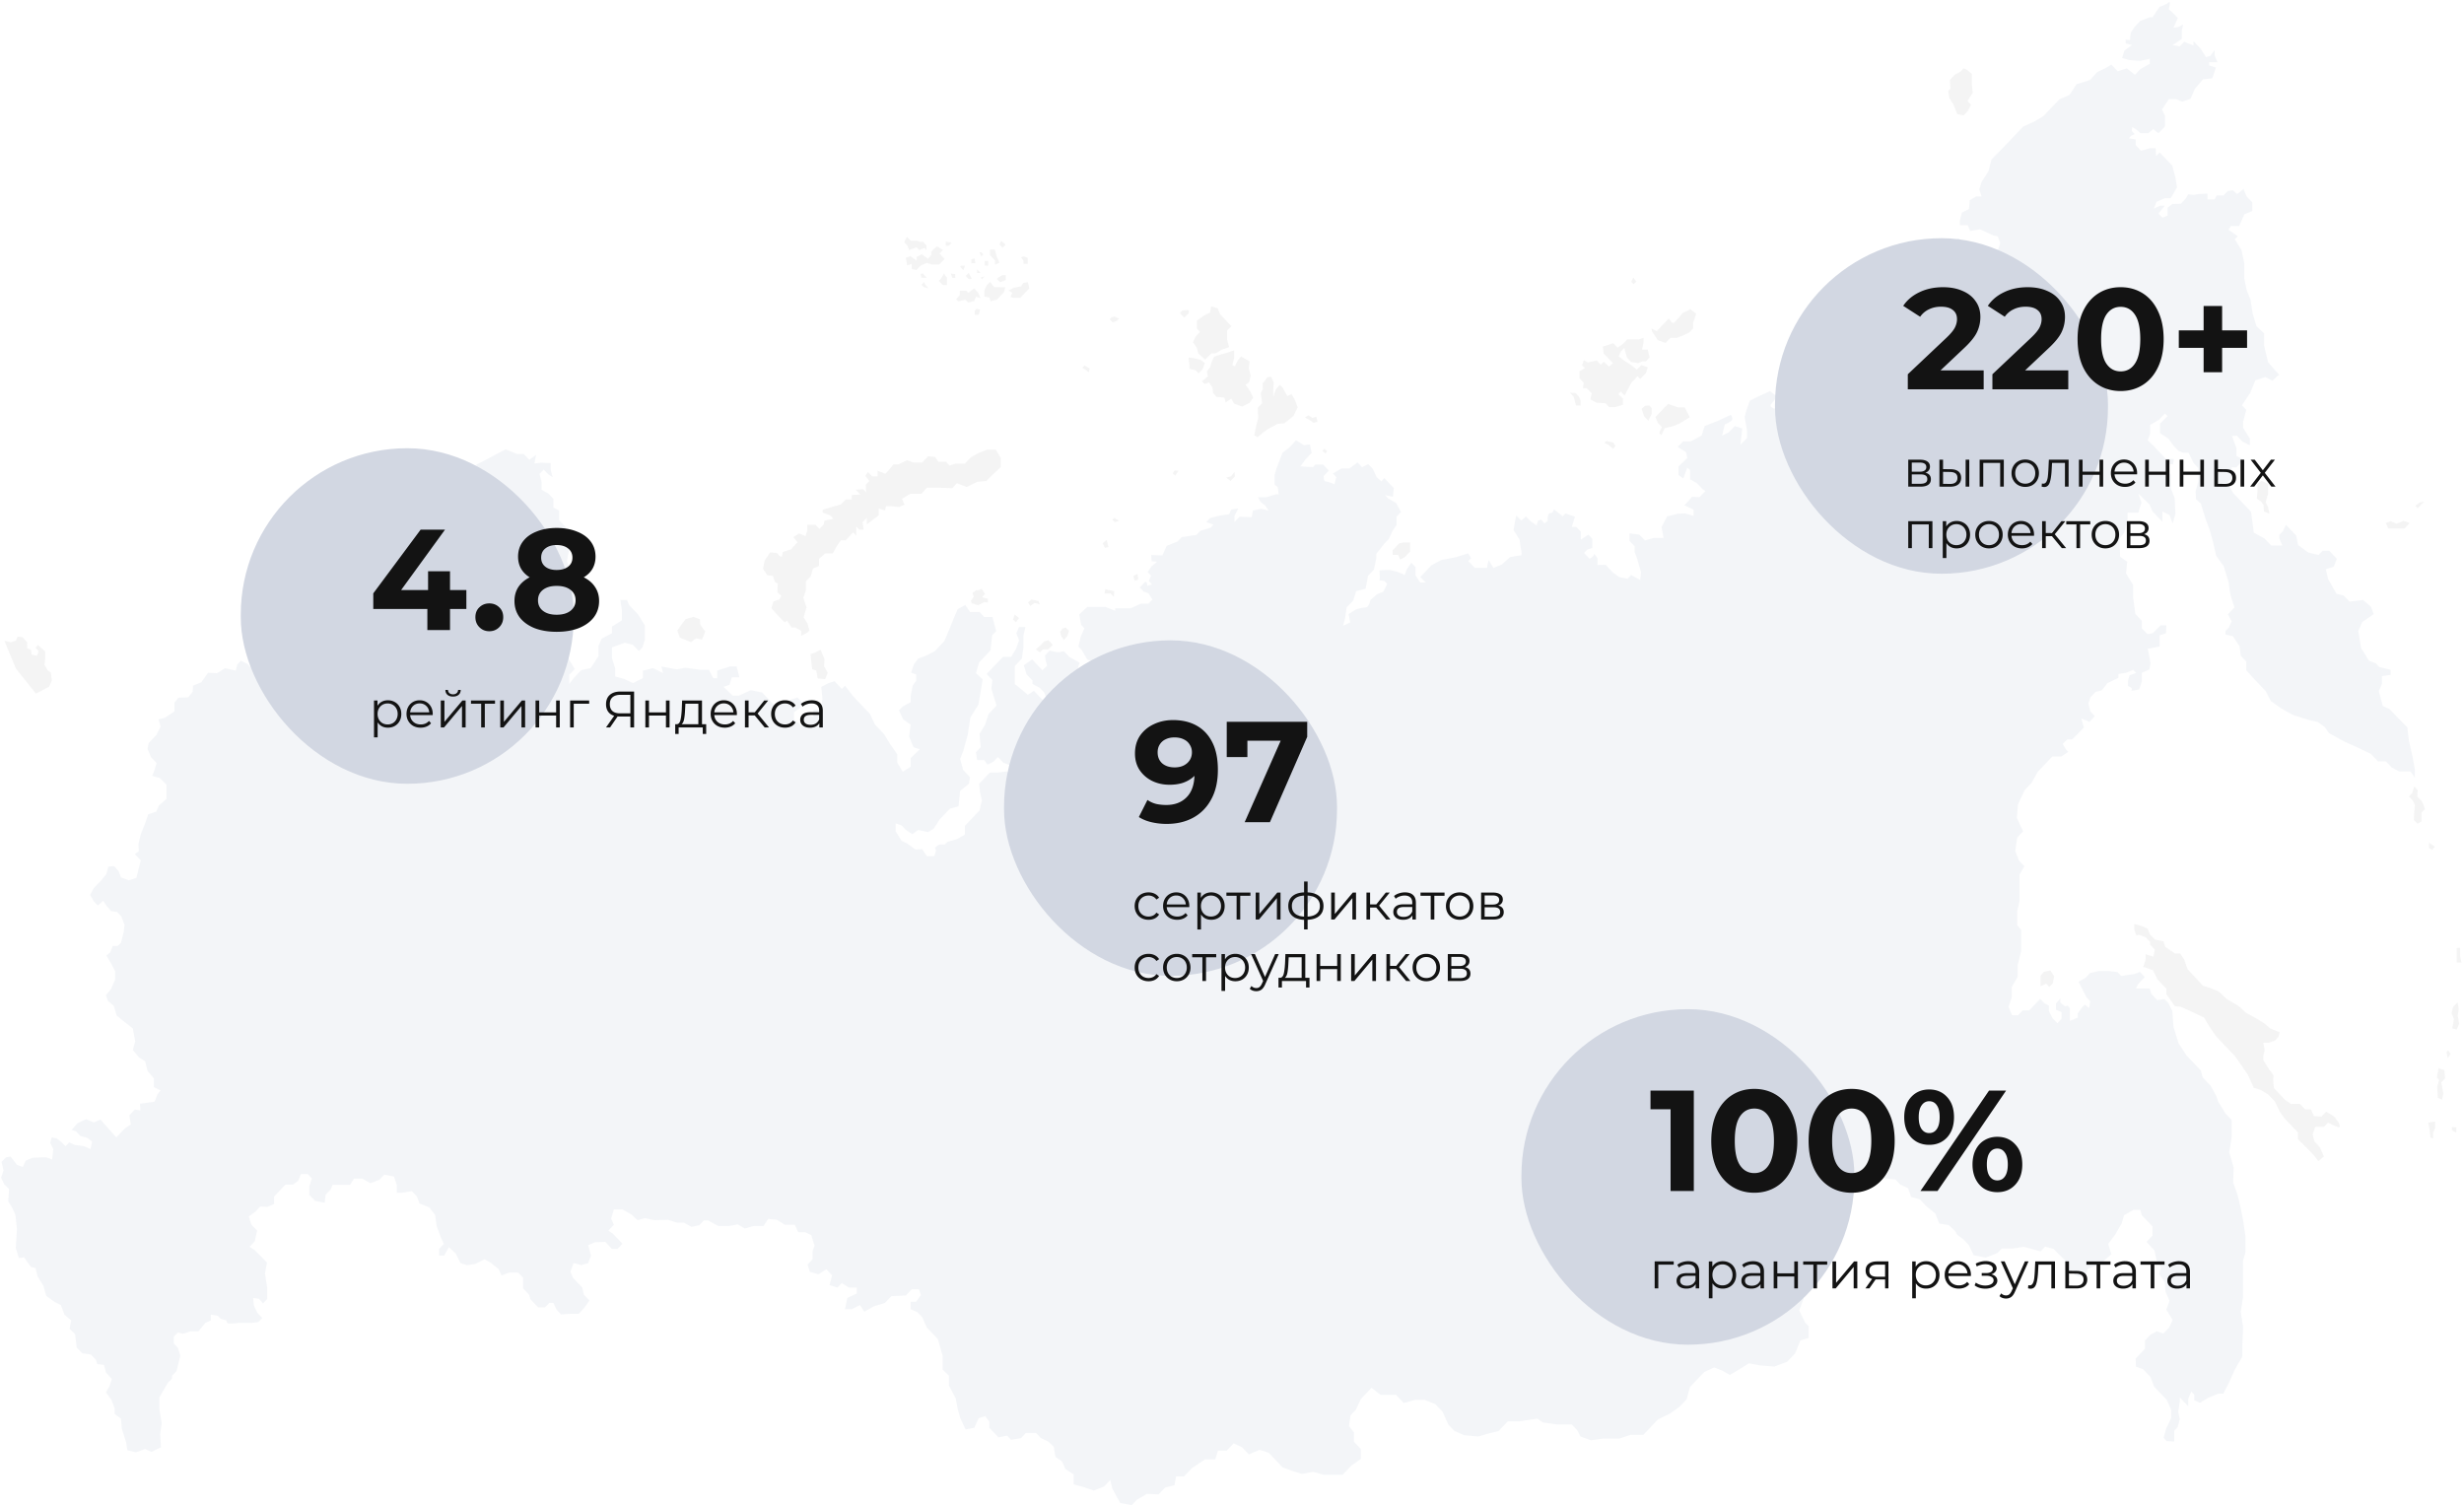
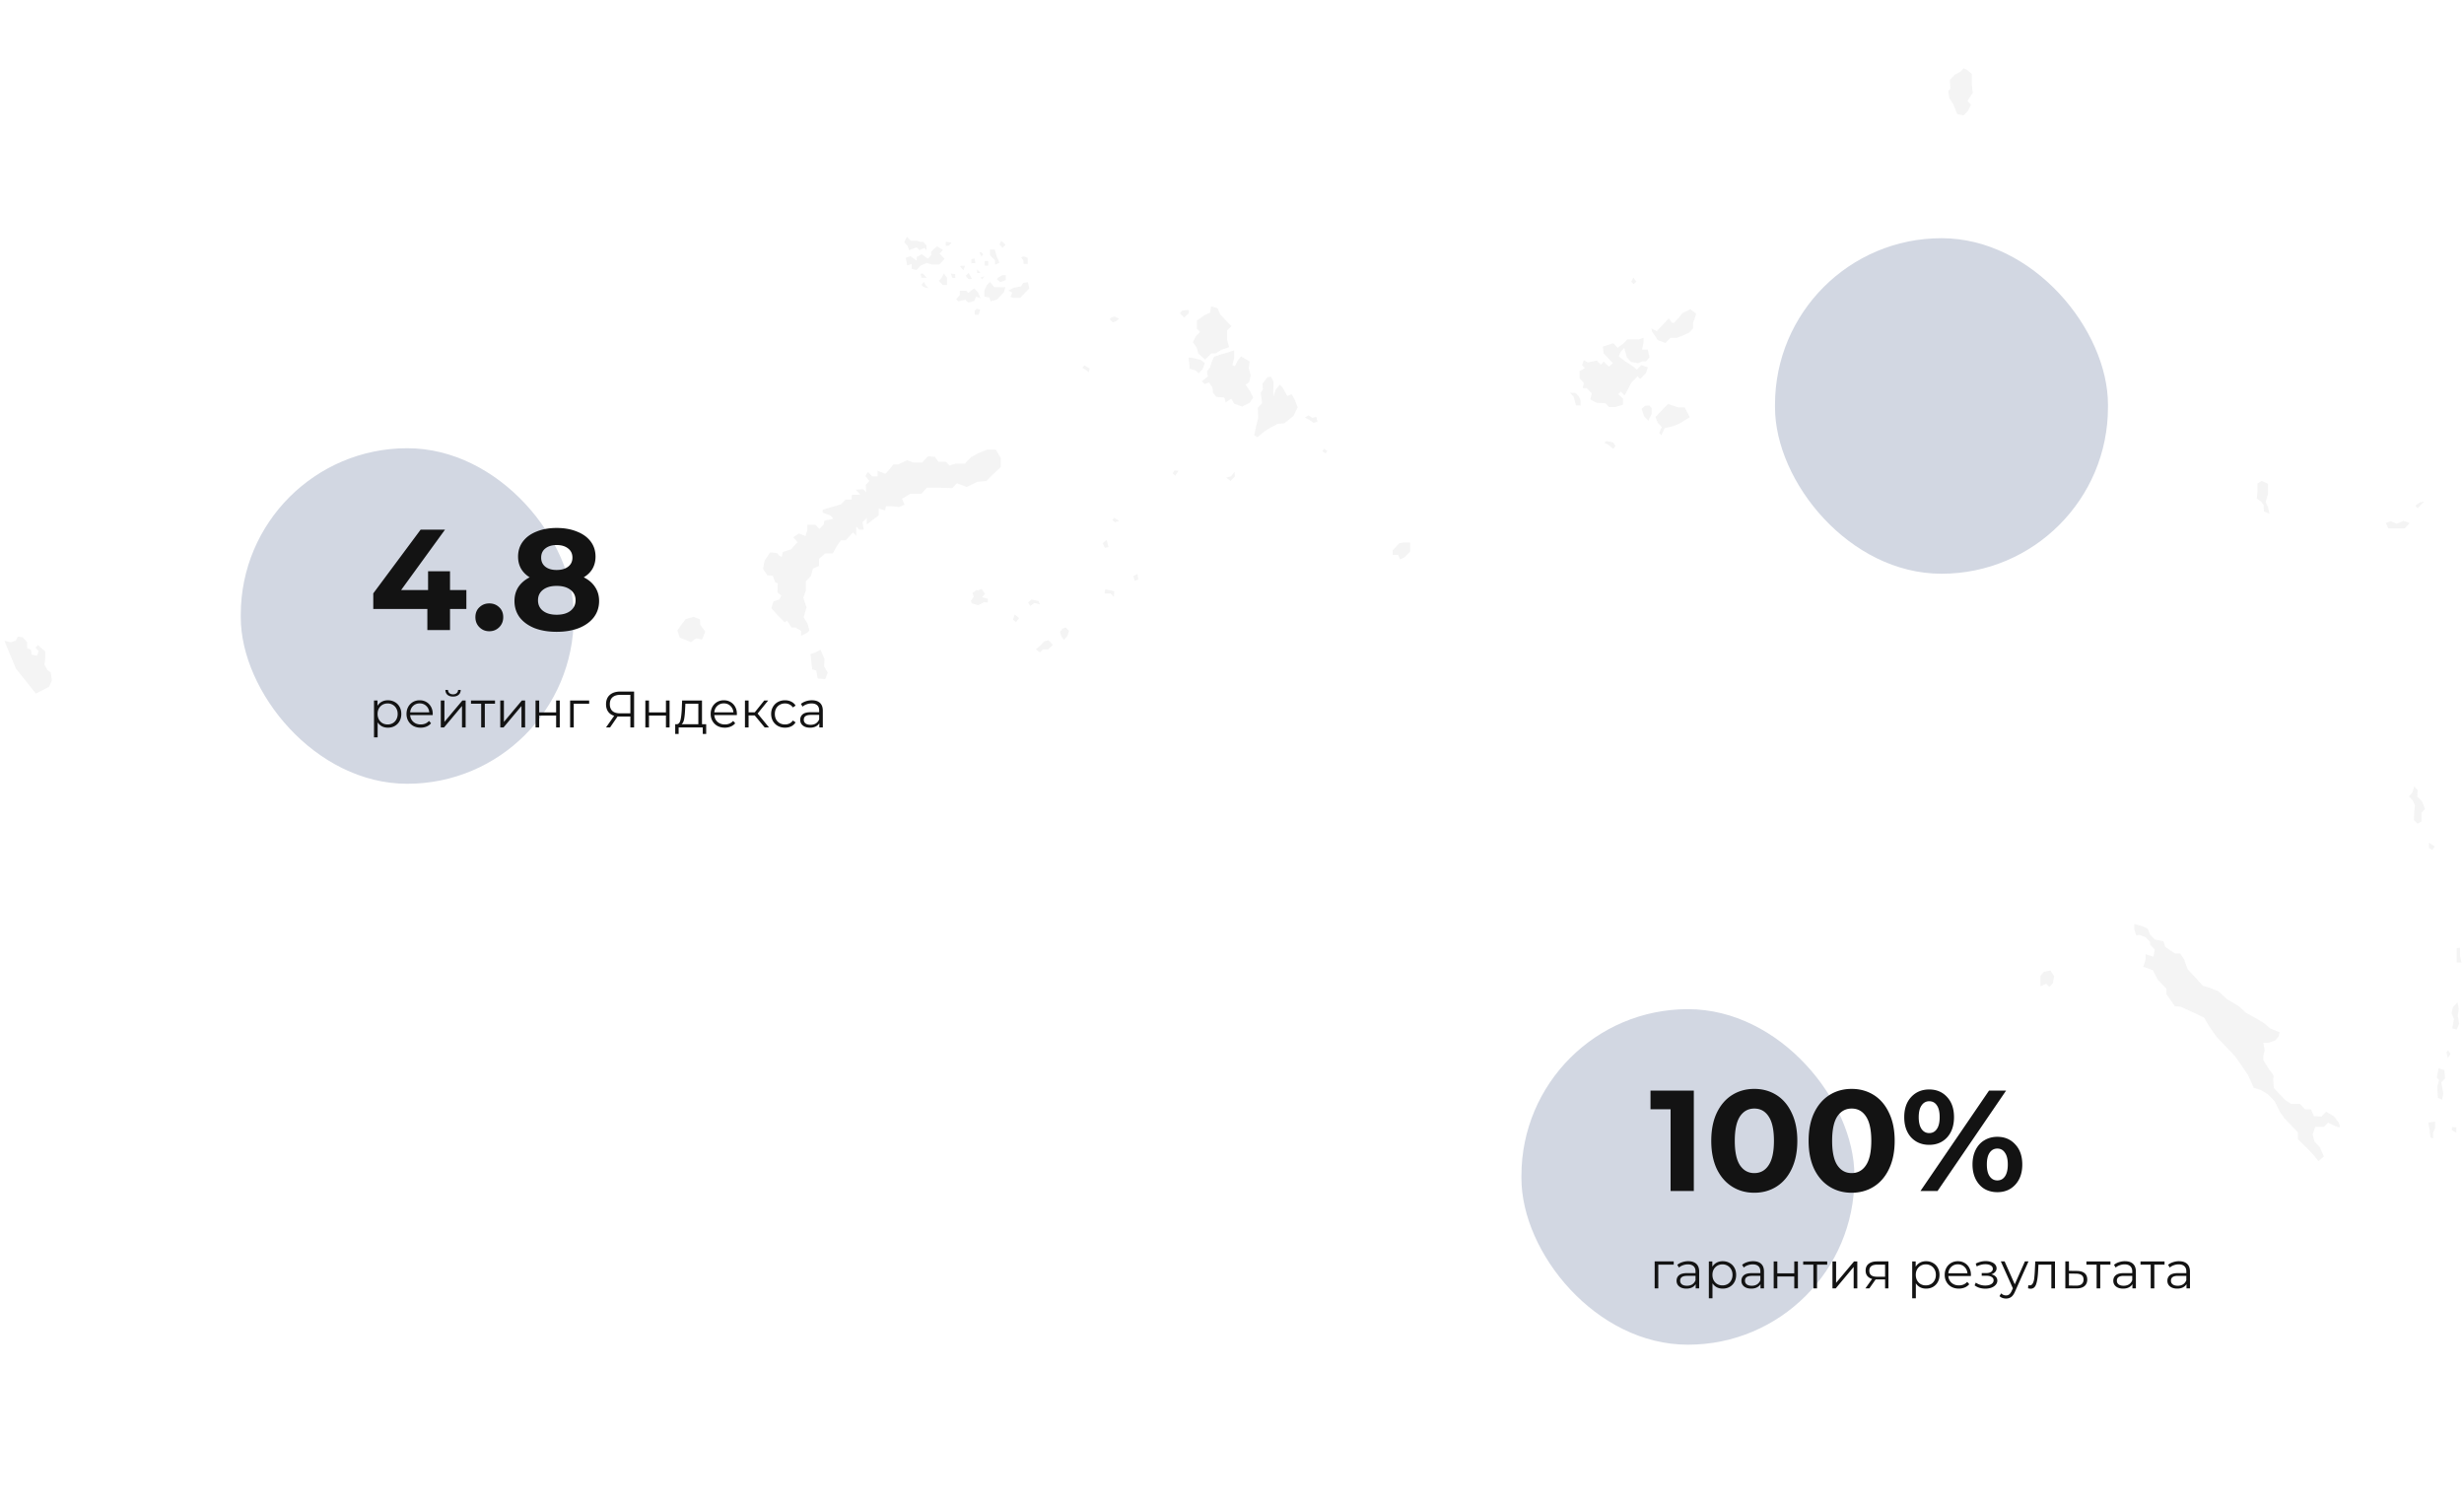
<svg xmlns="http://www.w3.org/2000/svg" width="962" height="588" fill="none">
  <path d="M645.008 129.421l-.281-1.179 2.103 1.032 1.05-1.106 1.472-1.548 2.173-2.284 1.332 1.695h.701l1.751-1.842 1.613-1.99 3.083-1.473 2.243 1.768-1.261 3.685v2.063l-1.472 1.547-2.313 1.106-2.523 1.032h-2.522l-1.893 1.99-3.014-1.106-1.542-2.358-.7-1.032zm-5.188 3.096h-4.485l-1.472 1.547-2.313 1.694-1.682-1.768-4.065 1.326.281 2.653 1.052 1.106 1.541 1.621 1.052 1.105-1.542 1.327-2.103-1.916-1.122 1.179-1.542-1.622-3.504.738-1.542-.884-.701 1.916 1.122 1.178-2.103 1.18v2.799l1.683 1.769-.422 2.064h1.542l1.963 2.064-.561 2.358 2.523 1.326 3.364.147 1.403 1.473h2.522l2.944-.883v-2.358l-1.822-1.769.981-1.032 1.472 1.547 2.593-4.936 2.453-2.579 1.052 1.105 2.243-2.359.699-2.211-2.522-.883-1.682 1.768-2.102-1.621-2.524-1.622-2.523-1.915.841-1.916 1.332-1.4 1.051 3.757 1.612 1.695 2.733.516 1.683-.737h1.402l1.4-1.473-.701-3.096h-2.241l.56-2.652v-1.916l-1.823.59zm2.384 25.939l-1.262 1.179.981 2.947 1.613 1.696 1.332-2.727v-2.21l-.982-1.032-1.682.147zm5.747 2.653l-1.613 1.695.912 2.284 1.542 1.622-.982 2.358.842.885 1.262-2.801 3.223-.738 2.804-1.179 3.784-2.358-1.962-3.831H655.1l-3.785-1.327-1.752 1.695-1.612 1.695zm-31.54-6.339l-1.261-1.326-2.243-.147 1.473 1.547.91 3.463h1.822v-1.915l-.701-1.622zm-70.088 57.334l-2.592 2.726v1.841h2.171l.702 1.769 1.822-.884 2.103-2.211v-3.537h-2.663l-1.543.296zm91.388-103.759l-.841 1.62.912.958 1.051-.958-1.122-1.62zm-7.85 64.407l-2.663-.59-.841.737 1.542.736 1.962 1.621.841-1.179-.841-1.325zm-112.981 2.506l-.561.885 1.262.883.56-1.032-1.261-.736zm-6.027-13.117l-1.402.884 1.962 1.031 1.402 1.031 1.542-.441-.421-1.915-1.542.441-1.541-1.031zm-13.738-7.222v-2.063l.14-3.685-.98-2.063-1.403.147-1.962 2.505.14 2.211-.841 1.474.561 3.98-1.682 1.769.139 3.978-.84 3.39-.702 3.39 1.263.737 2.663-2.211 1.542-1.031 3.504-1.916 2.804-.295 3.505-2.8 1.681-3.391-1.121-2.947-1.262-2.211-1.682.737-1.682-3.095-1.262-1.327-1.542 1.916-.981 2.801zm-12.616-15.771l-1.261 1.622-1.122 2.211-.981-.443.701-2.8v-2.948l-3.084 1.032s-1.822.443-2.243.59l-2.523.885-.982 2.211-.56 1.915-1.262 1.622.421 1.915-2.383 1.916 1.122 1.032 1.681-.589 1.402 2.062.14 1.916 1.262 1.622 3.224.294.42 1.916 2.243-1.474 1.122 1.916 3.083 1.179 2.944-1.474 1.403-2.064-1.122-2.358-1.823-2.654 1.402-1.031.561-2.506-.701-2.8.28-2.801-3.364-1.914zm-2.523 45.102l-1.402 1.766-1.822.443 1.682 1.325 1.682-1.768-.14-1.766zm-23.409-.59l-.7 1.177.98.885 1.262-1.916-1.542-.146zm-14.438 40.382l-1.682.885s.701 2.21.701 1.914c0-.295 1.261-.589 1.261-.589l-.28-2.21zm-12.054-13.264l-1.542 1.325.84 1.769 1.402-.295-.7-2.799zm-.562 19.308l-.28 1.62h2.383l1.262 1.325.14-2.21-1.402-.294-2.103-.441zm-8.129-87.4l-.842.884.982.589 1.542 1.178.42-1.473-2.102-1.178zm-8.551 102.727l-.981 1.326.561 1.768.981 1.327 1.401-1.621.561-1.916-1.261-1.327-1.262.443zm-7.149 5.011l-1.542 1.622-1.682 1.473 1.542 1.179 1.261-1.179h1.963l1.822-1.769-1.682-1.768-1.682.442zm-5.046-16.36l-1.261 1.179.84 1.325 1.682-1.178 2.103.589-.561-1.325-2.803-.59zm-6.448 5.896l-.701 1.915 1.121 1.031 1.262-1.62-1.682-1.326zm-14.997-9.58l-1.543 1.179.561 1.327-1.121 1.62.28 1.032 2.523.737 2.383-1.179 1.402.148v-1.474l-2.243-.59 1.122-1.326-1.262-1.916-1.542.59-.56-.148zm-60.837 23.286l-2.243 1.179-1.682.59.421 3.832.28 2.064 1.542.442.561 3.094 2.944.296.981-2.506-1.403-2.505.141-2.8-1.542-3.686zm-49.622-12.822l-3.083.884-1.823 2.507-1.401 1.915.98 2.8 2.244.885 2.102.883 1.963-1.473 2.382.442 1.262-3.094-1.962-2.654-.141-2.211-2.523-.884zm-90.833 2.063l-.561.884.982 1.326 1.261-1.326-1.682-.884zm130.641 2.064H309l-1.682-2.653-.98.59-2.944-2.948-2.243-2.505.841-2.654 2.243-.737.841-1.473-1.543-1.326.141-3.538-.981-.295-.982-2.653-2.102-.147-1.682-2.505.561-3.243 2.242-3.242 2.664.294.841 1.032.98.442.421-1.916 3.224-1.031 2.524-2.801-1.682-1.916 2.243-1.474 2.522 1.032.702-2.211v-2.211h3.223l1.542 1.622 1.612-1.695.35-1.547 3.505-.738-1.191-1.252-3.014-1.106v-1.178l3.505-1.033 3.644-1.031 1.822-1.916h2.382v-1.769l3.366-.148-1.822-1.915 2.943-.148 1.121 1.18-.141-2.948 1.403-1.474-1.542-1.916.981-1.622 1.682 1.769h2.103v-2.211l3.083 1.179 1.542-1.769 1.542-1.915h1.963l3.364-1.621 2.383.884h3.504l2.314-2.432 2.733.221 1.261 1.917h2.943l1.403 1.473 2.523-.738h3.504l2.313-2.431 2.733-1.547 3.644-1.475h3.365l1.963 3.243v3.538l-2.944 2.8-2.663 2.653-3.505.295-4.205 2.063-3.785-1.474-1.822 1.916-4.346-.147h-5.607l-2.102 2.358h-4.345l-3.224 1.916.981 2.358-2.244.884-2.662-.294h-2.383l-.281 1.621-2.522-.738v2.654l-2.524 1.915-2.103 1.622v-2.505l-1.682 1.621.421 2.948h-1.682l-1.192-1.253v3.611l-1.226-1.29-1.577 1.657-1.332 1.402h-1.823l-1.401 1.915-1.822 3.242h-2.944l-2.384 2.064v2.801l-2.382 1.032-.842 2.947-1.962 2.063v3.685l-.981 2.653 1.261 3.831-1.121 3.833 1.542 2.505.701 2.653-.841.885-2.383 1.179v-1.916l-2.243-1.327zm124.626-121.365l-1.158.244-.753.79 1.159 1.218 1.563-.547.927-.974-1.738-.731zm26.529-2.436l-1.043 1.096.811.852.87.913 1.795-1.765v-1.218l-2.433.122zm11.121-1.583l-.347 2.436-2.086.974-3.127 2.193v3.045l1.274 1.34-1.679 1.765-1.101 2.254 1.506 2.193.579 2.192 2.664 2.436 2.433-2.436h1.622l2.433-1.461 2.896-.975-.811-2.923v-3.654l1.738-1.584-1.448-1.523-2.955-3.105-1.042-2.437-2.549-.73zm-6.835 20.219l-1.969-.244.347 2.68v1.705l2.549.731 1.043 1.096 1.564-1.645.868-2.374-1.506-1.218-2.896-.731zm-30.93 62.364l-.753.791.984.914 1.622-.487-1.853-1.218zm-35.218-102.072l-1.158.365.927 1.339v1.218h1.622v-2.313l-1.391-.609zm-.347 10.353l-.811 1.34-3.012.609-1.969 1.096 1.506.731-.696 1.705 1.275.365h2.548l2.028-2.132 1.506-1.583-.522-2.374-1.853.243zm-9.615-2.193l-.637.669 1.216 1.279 2.201-.852v-1.948h-1.274l-1.506.852zm-1.68 3.837l-1.68-2.009-1.274 1.34-.927 1.948v2.436l1.969.365.464 1.462 2.433-.609 1.564-1.645 1.158-1.218.637-2.009h-1.738l-2.606-.061zm-6.893 8.466l-.752.791v1.522h1.563l.579-1.948-1.39-.365zm-3.244-6.212l-.81-.853h-2.549v1.827l-1.39 1.462.811.852 2.78-.609 1.043 1.096 2.432-.608.695-1.706 1.738.609-.927-2.192-1.563-1.644-2.26 1.766zm12.859-20.341l-.695 1.46 1.217 1.278 1.158-1.217-1.68-1.521zm-2.548 3.41h-1.854v2.193l1.97 2.07v1.705l1.737-.852-1.042-2.314-.811-2.802zm-11.585 6.334h-1.622l-.347.365 1.332 1.399.637-1.764zm1.39 2.801l-1.1 1.156 1.1 1.279 1.275-.122-1.275-2.313zm1.043-5.359v1.583h1.622l-.348-1.826-1.274.243zm2.259 3.958v1.402h1.332l-1.043-1.097-.289-.305zm1.332 3.229l.579.61 1.043-1.097-1.622.487zm1.622-6.456v1.705l1.39.121v-1.826h-1.39zm-2.085-3.411l.811 1.584.753-.793-.753-.79h-.811zm-14.944 10.232l-.869.913 1.506 1.583 1.68.061v-2.923l-1.159-1.583-1.158 1.949zm3.823-1.949l.579 1.705h1.158v-1.461l-1.737-.244zm-6.488-9.744l-1.158 1.218v1.34l-1.332 1.4-2.375-1.766-1.97 1.097v1.461l-2.432-1.827-1.854.731.579 2.923 1.738-.609v1.949l1.853.487 1.681-1.766 2.374-1.035 1.969.609h2.897l2.085-2.193-1.97-2.07 1.333-1.401-2.259-1.4-1.159.852zm-6.603-3.045h-2.549l-1.506-1.584-1.042 2.193 1.333 1.4.52 1.644 3.012-1.096 1.043 1.096 1.969-.852.811.852v-1.826l-1.332-1.402h-1.216l-1.043-.425zm2.259 12.85h-.985l.348 1.522 2.085.122-1.448-1.644zm.405 3.228l-1.042 1.096.811.852 1.969.487-1.274-1.339-.464-1.096zm8.457-15.713v1.583h1.159l1.158-1.217-2.317-.366z" fill="#CCC" fill-opacity=".2" />
-   <path d="M776.295 66.967l1.235-4.71 4.712-4.79 5.251-5.523 2.395-2.517 4.634-2.111 3.319-2.03 3.09-3.248 3.167-3.33 3.862-1.624 2.78-4.222 5.251-1.625 2.78-3.085 3.399-1.625 2.162-1.299 2.472 2.599 3.552-1.137 3.167 2.517 2.085-2.193 3.707-2.111v-1.95l-3.707.813-4.325-.325-2.781-.812.927-2.923 2.935-2.112-2.471-.65v-1.461l1.699.163.309-2.923 1.545-2.273 2.162-2.273 3.707-1.462h1.081l2.781-4.06s2.625-.812 3.552-1.787c.927-.974 0 2.76 0 2.76l2.008 1.787 1.544 1.624-1.698 3.735s2.317 0 3.243-.974c.927-.975 0 1.949 0 1.949v3.41l-3.552 2.436 2.78.488 1.699-1.786 3.63 1.461v-1.705l2.857 3.004 2.009 3.249 1.698-.487 1.699-2.274v2.112l1.082 2.599h-3.244v1.299l2.626.811-1.391 4.223-3.552.324-3.244 3.735-1.698 3.898-3.244 1.137-2.317-.974h-2.935l-2.625 4.06 1.158 2.436v4.142l-2.549 2.68-2.008-1.625-2.008 1.624h-2.934l-1.7-1.462-1.544-.974-.232 1.543 1.159 1.218-1.39.65-.927.974 2.702.487v2.193l2.086 2.192 3.398-.974h2.317l.154 3.086 1.39-1.462 2.395 2.518 2.548 2.68 1.236 4.71.618 3.734-2.472 4.223h-2.317l-3.244 1.461-1.08 2.598 2.625-1.137h1.699l-2.471 3.087 1.544 1.623 2.009-.811v-3.087l1.853-1.461 3.321-.081 1.931-2.03.927-1.624 2.317.163 1.853-.325 3.398-.163v2.274h2.78l.773-1.543h2.703l1.621-1.705 2.009-.325 1.699 1.462 2.471-1.949 1.159 2.843 2.24 2.355v3.41l-3.09 1.3-2.008 4.545h-3.243l-.927 1.462 3.629 2.517-1.158 1.218 2.626 4.223 1.081 5.197v5.846l.927 4.548 1.544 3.898.773 5.196 1.544 5.035 2.935 2.761v4.709l1.545 6.497 2.626 3.086 1.699 1.786-2.626 2.436-2.78-1.462-3.862 1.299-2.007 4.873-3.244 4.872 1.699 1.787-1.236 4.548v2.436l2.626 4.222v2.599l-2.935-1.462-2.162-2.274-1.854.162 1.699 4.71v3.086l2.857 1.381-2.857 3.004h-1.854v4.222l-1.698 1.786 2.316 4.061 1.854 1.949 2.162 2.273 2.935 3.086.617 4.548.464 3.573 4.248 2.354 2.549 2.68h4.324l-1.158-2.761v-1.38l1.468-1.543 1.081-2.436 4.016 4.222.772 3.735 4.015 2.924 3.978.933 1.583-1.664h2.549l3.012 3.167-1.236 3.086-3.089.974.927 3.898 3.244 5.684 2.857.731 2.24 2.355 5.251-.65 3.09 2.599 1.081 2.923-1.854 1.299-2.626 1.786-1.544 3.573 1.081 6.497 3.089 5.035 2.703 1.055 1.314 1.381 4.479 1.137v1.949l-3.399.487v2.923l-1.235 2.924 1.545 5.846 2.624 1.138 4.017 4.222 2.935 2.923.618 5.197 1.544 6.821.773 4.385v3.248l-1.7-2.437h-4.479l-2.857-1.542-2.24-2.355h-3.089l-2.78-2.924-5.407-2.598-5.097-2.274-5.869-3.248-1.699-2.436-2.78-1.949-3.09-.649-6.641-2.112-4.326-2.436-4.17-2.923-2.008-3.898-4.479-4.71-3.089-3.41-.001-3.411-2.162-2.273-.464-3.735-2.625-3.898-2.858-.65v-1.381l1.313-1.38 1.081-2.436-1.467-2.68 1.39-1.462 1.159-1.218-1.545-4.872-.772-5.197-1.854-6.009-2.935-4.061-1.235-5.359-1.39-5.035-1.545-4.06-1.854-6.01-1.853-1.624-.155-3.248 1.082-3.898v-5.034l-1.854-1.948-2.008-4.061h-2.008l-1.931-.731-1.776-1.868-2.163-2.923-3.243-2.112v-3.735l2.935-2.922-1.005-1.056-2.394 2.517-3.397 1.949v3.41l-.927 2.599 1.853 1.786 2.703 2.842 2.549 2.68h3.089l-.309 2.112-1.39-.163-1.467 2.193 1.93 2.029v5.197l1.545 3.898.309 6.171-1.081 3.738-1.236-3.248-2.781-1.462.001 4.061-2.317-2.436-1.545-1.625-1.236-2.76-4.324-4.223 1.235 3.574-1.235 3.897h-4.171v2.599l-1.39 5.36-1.699 2.111.154 7.146 2.781 1.949-.464 4.547 2.781 4.548v4.872l.849 6.415 2.549 2.68v2.923l2.162 2.273 2.008-.324 1.776-1.705 1.313-1.381h2.317l-.154 3.086-2.471.812v4.385l-4.634.811 1.081 5.684-.464 2.436-2.934 1.298v3.411l-1.081 3.086s-3.631.893-2.936.163c.696-.731-1.39-1.462-1.39-1.462v-2.112l.618-2.111 2.549-.894-1.158-1.218-2.781 1.137-2.935.487v1.462l-4.324 2.112-2.163 2.76-2.471.65-2.008 2.112-.772 2.436.771 3.086 1.7 1.786-2.008 2.273-3.243-1.298 1.003 3.491-2.394 2.517-2.163 2.112h-1.853l-1.854 1.786 1.237 2.111.926.975-2.626 1.786h-3.552l-3.476 3.654-2.24 2.355-2.471 4.385-2.626 2.761-2.626 5.522-.463 5.359 2.472 5.197-2.317 2.436-.772 5.197 1.389 3.735 2.163 2.273-1.853 3.248v10.231l-.927 4.061v5.522l1.545 1.786v8.283l-1.39 5.522v4.548l-2.317 4.06v4.06l-1.237 3.573 1.391 3.289h2.355l1.815-1.908h2.548l2.009-2.113 2.239-2.354 1.545 1.624 1.853.975v2.111l1.468 2.842 1.854 1.949 1.622-1.706v-2.597l-2.163-.975v-2.436l1.699-1.949v1.624l1.854 1.461.927-.324.926.974v5.035l3.089-1.299v-1.623l1.699-2.436 1.082-.975 1.698 1.299.387-2.68-1.467-1.542-1.39-2.762-1.7-3.247 2.78-1.624 1.7-1.787 3.398-.812h4.016l3.321.407 1.467 1.542s3.553-.65 4.325-.65c.772 0 2.934-.975 2.934-.975l1.932 2.031-1.468 1.543-1.081 1.136-.927 1.787h5.406l.618 2.111 2.317 2.436 2.858-.405 1.467 1.542 1.544 3.086.464 6.171 2.008 6.497 3.166 4.79 3.938 4.142 1.545 1.625.772 2.76 3.09 3.248 2.162 3.898.773 2.275 2.858 4.628 2.393 2.516v6.821l-.926 5.847 1.699 5.846-.155 6.009 1.699 4.71 1.236 5.198.926 4.708.927 6.334v6.172l-.927 3.249v14.129l-.926 5.847.926 6.008-.308 7.796v3.736l-3.089 5.359-2.008 4.547-2.317 4.549h-2.009l-3.861 1.622-3.243 1.949-2.24-.974v-2.193l-1.159-1.218-1.159 2.762v3.003l-1.312-1.38-2.008-2.111v1.624l-.618 4.059.618 2.762-.85 3.167-1.313 1.38v4.223l-2.934-.162-1.236-1.3 1.081-3.736 1.854-3.898v-3.246l-1.622-3.818-3.321-3.491-1.699-1.787-1.39-3.736-2.935-3.085-2.78-.974-.078-3.167 1.932-2.031 1.698-1.785v-3.249l2.163-2.274 2.471-1.298 2.55.892 2.239-2.354 1.39-2.923-2.472-4.062 1.236-3.41-1.544-3.572-.31-3.736-2.162-3.086.618-2.597-1.7-3.087-.772-3.573-3.088-3.41 2.316-2.436v-3.575l-1.93-2.028-2.24-2.357-.618-2.11h-2.626l-3.707 2.11-.926 3.249-2.472 4.223-2.78 3.734 1.236 4.062-3.244 2.76-3.243 1.948-2.781.975-.773 2.923h-2.934l-2.935-1.785-2.162-.813v-3.736l-2.472-2.272-2.008-2.113-3.321-.892-1.776 1.867-3.553-.975-2.935-.81-4.479.649h-4.17l-1.699 1.787-4.634 1.785-4.634-.975-1.93-3.977-2.24-2.356s-2.626-1.624-2.626-2.275c0-.651-2.935-3.085-2.935-3.085l-3.707-.649-1.545-3.898-3.553-2.923-2.471-2.598-3.398-.974-1.235-3.411-3.09-1.461-1.854-1.949-6.178-.651h-3.243l-3.707 2.113-4.634-.813-3.553 1.3h-3.861l-5.253 4.059-2.471 2.598-4.865 3.005-2.394 2.518-1.699 5.36-1.236 3.246 1.699 2.275 2.394-2.031 1.931 2.031 2.163 2.274 1.235 5.196-1.235 2.761-.927 6.983v4.385l-1.7 4.549 2.317 4.708 1.39 1.462v4.549l-3.243.974-2.086 5.116-3.012 3.167-5.097 1.949-5.714-.488-4.171-.812-3.089 1.949-4.325 2.597-3.243-1.785-2.935-1.138-3.861 1.787-3.244 3.411-2.317 2.436-1.313 4.79-2.704 2.844-3.552 2.597-4.942 2.437-3.785 3.979-1.931 2.029h-4.942l-4.48 1.462h-6.333l-4.634.651-4.17-1.462-1.236-2.436-2.162-2.275h-5.87l-5.405-.812-2.164-1.462-7.104 1.056h-4.403l-3.629 3.816-4.016.975-3.862 1.138-5.56-.487-3.783-1.706-2.395-2.518-2.239-4.954-2.859-3.003-4.016-1.623h-3.861l-4.402 1.216-3.012-3.165h-6.024l-3.553-2.762-1.777 1.867-2.394 2.518-1.93 4.142-2.085 2.192-.619 4.223 1.932 2.436v3.653l2.702 2.843v3.898l-3.629 2.518-3.475 3.654h-7.414l-4.171-1.138-4.325.812-3.089-.974-4.48-1.625-2.471-2.598-2.935-3.085-3.552-1.136-4.171 1.785-2.626-2.762-3.321-1.541-2.703 2.841h-3.398l-1.081 3.411h-4.016l-5.097 3.41-3.09 3.249h-3.089l-.618 3.41-3.629.893-2.549 2.68-4.633-.162-3.862 2.272-2.009 2.113-4.479-.813-1.39-2.436-1.699-3.249-.849-3.328-2.394 2.518-4.016 1.623-3.707-1.3-4.17-1.136v-3.898l-3.244-2.11-1.235-2.924-2.626-1.787-.618-3.898-2.162-2.11-2.896-1.34-1.893-1.989h-3.939l-1.93 2.029-3.862.651-1.546-1.626-3.397.649-1.854-1.949-1.699-1.785v-2.436l-1.698-2.11-2.473.81-1.699 3.736-3.398.649-2.008-4.221-1.082-3.736-.772-4.223-2.626-4.872v-3.898l-2.471-2.436v-5.36l-1.854-6.495-2.625-2.762-1.699-1.785-1.777-3.979-1.93-2.031-2.626-1.136v-2.924h2.163l1.853-2.598-.772-2.274h-2.78l-2.317 2.436-3.244.162-2.394.082-2.548 2.68-4.325 1.299-3.708 2.111-1.699-2.598-3.244 1.624h-2.625l.926-4.385 3.707-1.787v-2.273h-3.089l-2.78-1.787-1.699 1.787-3.089-.974 1.004-3.818-2.24-2.354-3.089 1.948-3.398-.974-.85-2.841 1.931-2.031v-3.085l.772-2.275-1.235-4.059-2.317-1.138h-2.78l-1.39-2.924h-3.862l-3.089-1.948-3.399-.326-1.853 2.762h-3.862l-3.398.974-2.781-1.623-3.398.649h-4.171l-4.015-2.193h-1.622l-1.777 1.867-3.089.651-2.935-1.625h-2.625l-3.552-1.136-5.252.161-3.862-.81-2.781.81-2.471-2.272-3.553-1.949h-3.243l-1.082 3.572 1.082 2.436-2.162 2.275 1.698 1.136 1.699 1.787 2.085 2.193-1.93 2.028h-2.162l-2.626-2.759-4.015.162-2.626 1.136 1.082 4.061-1.082 2.923-2.625.811-3.089-.811-1.236 3.411 1.004 2.354 2.162 2.275 1.467 1.541.618 2.762 2.162 2.274-2.162 3.085-2.008 2.111h-3.398l-3.476.243-1.776-1.867-1.236-2.639h-1.583l-1.661 1.747h-2.703l-3.012-3.167-.579-1.827-2.278-2.396v-4.142l-1.931-2.03h-3.553l-2.935 1.138-1.081-2.436-2.935-2.437-2.626-1.461-3.552 1.787-3.244.487-2.625-.813-1.854-3.736-2.626-2.436-1.853 3.249h-2.008v-2.598l1.853-1.949-1.235-2.761-1.545-4.223-.618-4.385-2.317-2.924-3.707-1.461-1.081-2.76-2.008-2.112-3.707.65H154.9v-3.087l-1.082-3.246-3.784-.733-1.93 2.031-3.553 1.3-3.089-1.788h-3.243l-1.545 2.436h-6.796l-.774 1.788-2.008 2.11-.309 3.085-3.784-.729-2.24-2.356v-3.249l1.005-3.166-1.622-1.706h-2.626l-1.082 2.6-2.008 1.542h-3.012l-2.394 2.518-2.008 2.11v2.924l-2.626 1.138-2.78-.164-2.009 2.113-2.471 1.785 1.003 3.167 2.24 2.356-.926 4.221-2.009 2.113 2.009 1.298 2.935 2.923 1.853 1.949-.772 4.223.85 5.521v4.467l-1.622 1.705-1.545-1.787-2.317-.323.31 2.923 1.312 2.841 1.931 2.031-1.545 1.624-2.626.325H92.96s-1.853.244-3.32.244c-1.467 0-1.159-1.218-1.159-1.218l-2.317-.651-1.08-1.137-2.78-.487v2.275l-2.163.974-2.625 3.247H74.58l-3.244.974-1.892-.527-1.583 1.665v2.68l1.621 1.705.927 3.085-.772 3.085-.695 2.844-1.776 1.867v1.136l-1.545 1.462-3.399 5.846v4.549l.927 5.521-.618 4.223.308 5.196-3.707 1.787-2.471-1.136-3.553 1.298-3.398-.811-.463-3.087-1.7-5.359-.308-3.898-2.472-1.785v-2.113l-1.235-3.41-2.162-2.923 1.39-2.437.927-2.759-2.317-2.6-.772-2.923-2.626-.324-.54-1.705-1.932-2.031-3.399-.487-2.162-2.274-.618-5.196-2.162-2.113.618-3.246-2.625-2.275-1.39-3.734-2.318-1.138-3.398-2.436-1.082-3.898-2.316-3.734-.772-3.249-1.7-.325-1.235-1.624-1.544-2.274-2.009.326-1.235-3.898.463-7.47L6 474.281l-1.235-2.76-1.545-2.436.308-4.872-1.853-1.787-1.236-2.598.927-2.923-.772-3.249 1.699-1.787 1.854-.324 2.471 3.247 2.317.813 1.082-2.436 2.625-1.137 3.553-.163h1.853l2.317.812.463-4.059-1.235-2.436.618-2.113 1.854.326 1.698 1.3 1.854 1.785 1.39-1.462 2.162.974 3.553.488 2.625 1.138.618-2.923-1.853-1.462-2.626-.651-1.699-1.785-1.853-.651 2.317-2.598 3.397-1.623 2.935 1.298 2.626-1.137 2.471 2.762 3.708 4.221 3.398-3.572 2.317-1.462-.618-3.574 2.162-2.272 2.162.325-.155-2.6 5.716-.81 1.081-2.762 1.236-1.623-2.626-1.3v-3.411l-2.472-2.923-.926-3.736-2.317-1.462-2.472-2.923.927-3.411-.927-5.035-2.934-2.272-3.399-2.76-1.081-3.736-2.317-1.949-.772-2.274 2.008-2.436 1.545-3.573v-3.411l-1.699-3.247-1.698-2.761 1.545-1.299.926-2.436h1.854l1.39-1.299 1.082-4.385.308-2.599-1.236-3.248-1.7-1.787-2.317-.324-1.699-1.949-1.39-2.112-2.085 1.867-1.622-1.705-1.39-2.436 1.39-2.599 2.935-3.086 2.009-2.436.772-2.923 2.317-.163 1.698 1.949.927 2.436 3.089 1.138 2.935-.974.772-3.248.927-3.573-2.317-2.436 1.545-1.138-.155-2.76.927-3.898 1.699-4.222 1.235-3.573 3.089-.975 1.081-2.436 2.935-2.599v-5.522l-2.625-2.598-2.935-.811.927-2.437.772-2.598-2.163-2.274-1.39-3.247.464-2.274 2.935-3.086 1.699-3.248-.772-2.923 2.471-.65 3.707-2.436v-3.411l1.545-1.948 3.861-.163 1.699-2.112.155-2.436 3.243-1.299 2.626-3.735 3.552.163 3.09-1.949 4.17.974.618-2.436 1.39-1.461 2.625 1.299 2.163 2.436 3.399 1.136 1.235 2.923L104.7 269l1.853-1.949-.308-4.709-2.781-2.599v-5.522l2.472-.649.772-.812-3.398-1.462-2.009-2.436 34.599-.162 6.487-2.436v-4.223l1.082-10.719h4.325l3.707-3.086v-4.222l2.781-1.137v-5.522l2.471-.163 5.406-4.548 2.626 1.299 5.715-11.206.386-3.004 4.711-4.953h7.878l2.471-4.548v-8.769l4.943-2.599 6.487-3.411 4.479 1.786h2.627l2.162 2.274 2.652-1.943-.645 3.404 2.626-.324 3.707.163v2.598l.772 2.924-1.699-1.137-1.777-1.868-1.621 1.705.772 3.086v3.086l2.625 1.462 2.008 2.111v3.411l2.24 1.137v3.817l2.549 2.679 1.235 4.548v4.71l-.772 4.06.927 2.273.077 4.953 2.703 2.843-.154 3.573-.618 5.847-2.704 4.953-4.093 4.304h-4.326l-4.788.974-4.171-1.624-4.557-2.68-2.853-3.005v-4.385l-2.935-3.086-1.39-3.41-1.082-3.248-2.007-3.573-1.082-6.009-2.162-.974.695-3.654 1.777-1.868-2.162-2.274-1.004 2.843-1.467 1.542.618 3.573.077 4.142-1.699 1.786 2.24 2.355-.618 3.573-2.162 5.035-3.784 1.218-3.012 3.167-1.158 5.766-2.858 3.004.927 3.411 1.39 4.222-2.24 4.141 3.167 3.33 3.396 3.572 3.861-2.923.772-4.06-2.008-2.111.309-3.573v-2.761l2.625-2.923h2.626l.927 7.308.849 4.791 2.704 2.843 1.699 3.735 4.402 1.38 1.313-1.38-1.082-2.761 2.626-2.273.155-5.684 4.788.812 4.479-1.787 3.707 2.112 4.171-1.381h2.857l1.778 1.866 2.625 4.223-2.162 2.273v3.573l1.93-2.517 2.704-2.842 3.707-.812 3.089-4.709v-4.061l1.235-2.76 4.016-2.112v-2.599l3.862-2.436v-4.06l-.618-3.898h2.625l.85 2.03 3.475 3.654 2.626 4.222v5.684l-.927 2.923-1.39 1.462-2.317-2.436-3.244-.812-4.942 1.786v4.222l1.235 3.898v3.248l3.553.974 3.398 1.625 3.862-1.949v-2.923l4.015-.975 3.862 1.949-.618-2.599 6.024 1.137 3.244-.65 5.869.812h3.398l1.699 3.248h1.545v-2.923l4.943-1.625h2.627l1.082 4.222h-2.936l-.926 2.924-2.317.811 3.552 3.411h2.472l4.634-2.112 4.402.894 4.788 5.035 1.622-1.705h3.244l4.093-1.381 1.622 1.705-.463 2.273-2.472 1.787v2.76l2.935 2.599.232-3.004 1.313-1.381 3.089.812v-2.599l2.935-.487.618-3.898-.463-4.71 2.78-1.461 2.394-.731 2.857 3.004 1.236-1.299 3.166 4.142 3.63 3.817 2.936 3.086 1.93 4.141 3.63 3.817 2.472 4.06 2.625 3.735v3.248l2.162 3.577 3.088-1.949v-3.41l3.553-3.411-2.472-.811-1.699-4.223.618-4.547-2.935-2.112-1.621-3.491 1.467-1.543 3.089-1.624v-2.599l.772-3.898 1.39-1.949v-2.436l-2.009-.65 1.082-3.248 1.699-2.273 3.089-1.137 3.32-1.705 1.159-1.218 2.625-2.761 2.008-4.709 1.545-3.898 1.699-3.898 2.935-1.624 1.854 2.76h3.707l1.853 1.949h3.244l1.39 5.522-1.545 1.625-.695 5.927-4.402 4.629-1.235 4.222 2.625 2.436-.927 5.522-.772 4.385-3.089 4.872-1.081 6.984-1.699 6.171-1.235 3.086 1.158 4.304 2.704 2.843-.464 2.599-3.398 2.76-.618 6.01-3.399.974-4.015 4.222-2.317 3.573-2.162 1.299-3.862-.811-2.317 1.624-2.549-1.705-1.622-1.705-2.317-.812v3.086l2.317 3.735 2.317 1.137 3.089 2.273 2.626-.162 1.853 2.76h2.78s1.159-2.192.541-2.842c-.618-.65 1.622-1.705 1.622-1.705h2.008l.927-.975 3.861-1.137 3.089-1.786v-3.411l1.391-1.461 2.393-2.517 1.931-2.03.927-3.898-.772-3.41-.309-3.086 2.085-2.193 2.085-2.192h3.244l3.552-.488 1.004 3.167 1.467 1.543 1.854 5.035-2.468 2.597.155 3.897v2.436l3.088 3.248 3.553.812v-2.273l-3.476-1.056-1.313-1.38v-1.949l-.308-2.924 2.471-.811.927-2.112-.927-3.086 1.082-2.599-1.545-3.248-2.008-1.948-1.236-1.299-3.784-1.381-2.162-2.274-1.777 1.868-2.317 1.138-1.235-1.787h-2.78l-.464-3.086 1.854-1.948-.463-5.197 2.162-3.573 1.39-4.223 3.089-3.247-1.082-3.574-.927-3.086.387-3.328-2.24-2.356 2.472-2.598 3.861-4.061h3.244l1.854-3.086 1.235-3.41-1.081-2.761 1.081-2.436h2.472l-.772 3.41v4.71l-.618 4.222-2.781 2.923v6.984l3.244 2.599 1.853 1.624 2.394-1.542 2.394 2.517 2.626 2.599v-1.949l-1.004-2.517-1.777-1.868-2.78-1.462v-1.299l-2.317-2.436-1.08-3.574 3.243-2.273 1.545 1.624 2.472 2.599 1.853-1.786-.618-2.112-.231-1.868 1.776-1.868 3.089.65 2.549-.406 2.085 2.192 4.016 2.273-1.082 3.248 1.004 1.056 2.703 2.842h4.171l.618-2.599-1.699-2.436.155-2.273-2.935-1.137-2.163-3.735-1.236-1.299.927-3.898 1.39-3.248-1.235-1.299-.772-4.06 3.089-2.924h7.259l3.707 1.462v-.974h6.024l4.016-1.787h2.934l1.545-1.624-1.545-2.436-1.854-.65-1.545-1.624 1.777-1.868c1.158-1.218 1.158 1.218 1.158 1.218l1.854-.488-1.235-1.461.849-2.03-1.313-1.381 1.545-2.273 2.162-1.786-2.162-.163-.155-2.436 4.326.163 1.698-3.735 4.248-1.706 1.622-1.705 5.792-.893 1.467-1.543 4.17-1.299.927-1.137-2.78-.974 1.545-1.625 4.015-.974 3.399-.488.772-1.786 2.78-.487-1.467 2.923v2.356l1.93-2.03 4.79.162.463-2.599 3.089-.65 3.089.65-1.39-1.949-1.853-1.462-.927-1.786h3.398l3.553-1.137h1.081l-.309-2.761-1.236-.974v-3.898l.773-2.599 2.317-6.009 2.78-2.112 2.471-2.76 3.09 1.949 2.317-.325.695 3.33-2.395 2.517-2.007 2.76 4.903.285.966-1.015h3.012l2.24 2.355-2.008 2.111s-.155 2.112.772 2.112c.926 0 3.398 1.137 3.398 1.137l.772-2.76-1.39-1.462 3.398-1.949h3.089l3.167-2.355 1.777 1.868 2.393-1.218 1.777 1.868 1.544 3.248 1.854 1.624 1.081-1.299 1.622 1.705 2.085 2.193-.308 3.41-3.09-.65 1.236 1.299 3.089 1.787 1.93 3.491-1.775 1.867v3.248l-1.545 2.273-1.467 3.167-1.777 1.868-3.089 3.898v1.624l-.927 4.548-2.316 2.436-.927 5.035-3.707.974-1.159 3.654-2.548 2.68-.619 4.222-.771 2.924 2.78-1.299-.618-3.248 2.78-1.786s2.472-.812 3.862-.812c1.39 0 1.853-2.923 1.853-2.923l2.626-2.274 2.472-.974 1.467-3.004-1.159-1.218-1.853-.163.154-1.301-.154-2.599 2.317-.162h1.853l2.626.65 3.089 1.298.618-1.948 1.931-2.843 1.622 1.705v3.248l1.853 2.761h2.163l-2.163-2.11 1.467-1.542 2.858-3.005 3.861-2.111 5.87-1.137 4.634-1.462 1.159 1.868-1.082 1.137 2.549 2.68h4.788l.154-1.299.464-1.786 1.853 3.086 3.244-1.299 3.244-2.923s3.398-.65 4.17-.65c.772 0 0-2.924 0-2.924l-.463-3.247-2.317-3.735.618-3.735.463-1.949 1.854 1.949 1.93-1.543 1.622 1.705 2.472 1.786.617-1.948 1.236-.328 1.236 1.462 1.235-.975s-.154-3.004 1.005-3.004c1.158 0 1.467-1.542 1.467-1.542l3.398 2.76 1.081-1.137 3.707 1.299-1.235 3.979h1.775l1.777 1.868v3.086l2.935-1.949 1.545 1.624v3.573l-2.008.65-1.236 1.298 2.162 2.274s1.699-.812 1.699-1.625c0-.812 1.39 1.462 1.39 1.462v2.599l3.167-.082 3.012 3.167 2.317 1.624 3.244.65 1.39-1.462 3.552 1.949.31-3.085-1.545-5.359-.927-2.436v-2.274l-2.008-2.111v-2.924l3.861.488 2.163 2.273 3.398-.974h3.862l-.773-4.223 2.163-4.222 4.016-.974 2.935-.163 3.397.974v-2.436l-3.629-1.705 1.312-1.381 1.7-1.949 2.934.163 2.317-2.436-1.081-.65-2.316-2.436-2.627-1.462v-3.573l-1.081-.974-1.544 4.222-1.854-1.299v-3.411l3.398-3.247-.463-2.274-3.244-2.111 2.008-2.112h2.935l4.325-2.273 1.235-3.735 5.716-2.274 4.479-2.111s.618.65.618 1.624c0 .975-2.935 2.112-2.935 2.112l-1.082 4.385 2.627-1.3 2.317-2.436 2.934.974-.772 6.334 2.625-2.599v-3.086l-.926-5.197.618-2.273 1.39-4.06 3.244-1.625 4.633-2.111 2.781 2.111s-1.313 1.868-2.317 2.924c-1.004 1.055 1.081 1.787 1.081 1.787h3.398l2.163-2.599s2.471 2.76 2.934 3.248c.464.487-.463-3.735-.463-3.735l4.17-2.436 2.935 1.624 3.244-.162 2.935-3.086 3.089-4.06v-4.71l3.862-6.009 3.243-3.411 2.935-3.735 5.097-.811 4.248-.244 2.085 2.192 4.325 4.548 3.861-1.786 2.781-2.355h3.012l-1.467-1.544v-2.274l2.934-3.085v-5.359l1.39-2.761h2.317l2.008-2.112v-3.247l3.862-2.924.927-3.898-1.545-1.624.618-1.949-2.162-3.248 1.699-3.248 1.621-1.706 2.935 3.086-2.24 2.356 2.317 2.436h3.553l2.471-.975 3.399-1.624 3.089-.812.772-2.599-.927-2.598-1.699-.325-5.252-2.436-3.861.65-.926-2.273h-3.09v-1.787l.773-3.086 2.78-1.461.309-3.41 2.471-1.462h2.162l-.926-2.761.926-2.923 2.626-4.062z" fill="#0F2C68" fill-opacity=".05" />
  <path d="M797.976 379.434l-1.337 1.545v4.074l2.272-.983 1.204 1.264 1.336-1.404.534-2.812-1.47-2.246-2.539.562zm37.152-14.473l-1.07.281-.8-2.389v-2.108l3.474.983 1.737.843.936 2.249 1.871 1.968 3.341.702.802 2.248 3.741 2.53h2.005l1.603 2.388 1.336 3.795 2.072 2.177 3.942 4.286 2.538.703 3.476 1.405 3.341 3.092 4.544 2.669 2.939 2.67 3.877 2.107 3.34 2.108 2.139 1.826 3.742 1.547-.534 1.827-1.336 1.404-2.539.843h-2.005l.535 2.95-.535 2.108v1.686l2.272 3.654s2.14 2.528 1.737 2.949c-.402.422.135 4.357.135 4.357l1.738 1.827 2.672 2.812 2.272 1.545h3.474l2.005 2.107h2.271l1.203 2.67 2.941.141 1.803-1.897 3.141 1.897 1.872 2.53s.669 1.685 0 1.685-4.277-1.827-4.277-1.827l-1.536 1.616h-3.408l-1.069 2.881.669 2.81 2.138 2.248 1.603 3.654-2.138 1.827-1.738-2.248-2.271-2.39-4.009-3.934v-2.67l-2.673-2.81-2.539-2.669-1.737-2.389-2.139-4.357-2.673-2.669-2.806-1.686-2.673-.843-2.273-5.058-4.945-7.166-4.009-4.217-3.34-3.512-2.942-4.215-1.871-3.231-5.077-2.39-4.01-1.826-2.406-.281-3.207-4.638v-2.106l-3.474-3.655-1.872-3.653-3.742-1.265.936-2.81v-2.108l3.073.984.535-2.811-1.803-1.896v-1.054l-1.772-1.863-2.573-.948zm112.927 73.348l.535 2.949.267 2.811 1.07.421v-2.248l.802-1.827v-2.528l-2.674.422zm9.221 1.686v1.262l1.738.984v-2.108l-1.738-.138zm-5.479-11.383l1.605.702.534-2.248-.802-4.495 1.47-1.545-.267-3.235-2.273-.701-.668 3.654.869.911-.734 2.741.266 4.216zm4.01-18.549l-.669.703.535 2.389 1.07-1.686-.936-1.406zm1.604-8.572l.667-3.653-.934-2.247.534-2.389 1.804-1.899.467 2.601-.401 2.67.536 3.091-.936 2.248-1.737-.422zM881.368 188.75v3.091l-.267 2.81 1.603 1.125 1.07 1.405.133 2.529 2.139.843-.535-2.529-.936-1.967.936-3.233v-3.933l-2.54-1.125-1.603.984zm51.987 14.754l-1.871.702.936 2.107h6.415l2.004-2.107-2.539-.842-2.54 1.124-2.405-.984zm9.223 103.56l-.802 2.529-1.269 1.335 1.47 1.546.868 1.897-.267 2.529-.134 3.231 1.403 1.476 1.537-.913v-3.373l1.403-1.474-1.136-2.882-1.87-1.967.132-2.529-1.335-1.405zm5.746 21.92v2.107l1.336.702.936-1.263-2.272-1.546zm10.825 41.172v5.62h1.872l-.535-2.388v-3.372l-1.337.14zm-14.431-173.961l-1.738 1.264.935.982 1.27-1.334 1.27-1.334-1.737.422zM767.851 27.175l-1.227-.483-1.072 1.18-2.35 1.291-1.916 2.014.178 3.465-.818.86.409 2.793 1.533 2.364 1.584 3.869 2.452.537 1.661-1.746 1.252-2.39-1.379-1.559 2.043-3.116-.357-3.384v-4.03l-1.993-1.665zM1.712 250.178l2.404.567 2.06-.619.785-1.599 1.864.31 1.742 1.831.073 2.501 1.423.465.295 1.96 2.207.413.49-1.857-1.2-1.264 1.029-1.083.663.697 2.109 1.856v2.785l-.295 2.425 1.226 2.114 1.227.877.442 3.147-1.08 2.372-5.15 2.735-7.8-9.75-4.514-10.883z" fill="#CCC" fill-opacity=".2" />
  <rect x="94" y="175" width="130" height="131" rx="65" fill="#D2D7E2" />
  <path d="M182.08 237.768h-6.384V246h-8.848v-8.232h-21.112v-6.104l18.48-24.864h9.52L156.6 230.376h10.528v-7.336h8.568v7.336h6.384v7.392zm8.959 8.68c-1.531 0-2.819-.523-3.864-1.568s-1.568-2.352-1.568-3.92c0-1.605.523-2.893 1.568-3.864 1.045-1.008 2.333-1.512 3.864-1.512 1.531 0 2.819.504 3.864 1.512 1.045.971 1.568 2.259 1.568 3.864 0 1.568-.523 2.875-1.568 3.92s-2.333 1.568-3.864 1.568zm36.875-21.056c1.942.971 3.416 2.24 4.424 3.808 1.046 1.568 1.568 3.379 1.568 5.432 0 2.427-.69 4.555-2.072 6.384-1.381 1.792-3.322 3.192-5.824 4.2-2.501.971-5.394 1.456-8.68 1.456-3.285 0-6.178-.485-8.68-1.456-2.464-1.008-4.386-2.408-5.768-4.2-1.344-1.829-2.016-3.957-2.016-6.384 0-2.053.504-3.864 1.512-5.432 1.046-1.568 2.52-2.837 4.424-3.808-1.456-.896-2.576-2.016-3.36-3.36-.784-1.381-1.176-2.949-1.176-4.704 0-2.277.635-4.256 1.904-5.936 1.27-1.68 3.043-2.968 5.32-3.864 2.278-.933 4.891-1.4 7.84-1.4 2.987 0 5.619.467 7.896 1.4 2.315.896 4.107 2.184 5.376 3.864 1.27 1.68 1.904 3.659 1.904 5.936 0 1.755-.392 3.323-1.176 4.704-.784 1.344-1.922 2.464-3.416 3.36zm-10.584-12.6c-1.829 0-3.304.448-4.424 1.344-1.082.859-1.624 2.053-1.624 3.584 0 1.493.542 2.669 1.624 3.528 1.083.859 2.558 1.288 4.424 1.288 1.867 0 3.36-.429 4.48-1.288 1.12-.859 1.68-2.035 1.68-3.528 0-1.531-.56-2.725-1.68-3.584-1.12-.896-2.613-1.344-4.48-1.344zm0 27.216c2.278 0 4.07-.504 5.376-1.512 1.344-1.045 2.016-2.427 2.016-4.144s-.672-3.08-2.016-4.088c-1.306-1.008-3.098-1.512-5.376-1.512-2.24 0-4.013.504-5.32 1.512-1.306 1.008-1.96 2.371-1.96 4.088 0 1.755.654 3.136 1.96 4.144 1.307 1.008 3.08 1.512 5.32 1.512zM151.44 273.4c.987 0 1.88.227 2.68.68.8.44 1.427 1.067 1.88 1.88.453.813.68 1.74.68 2.78 0 1.053-.227 1.987-.68 2.8a4.858 4.858 0 01-1.88 1.9c-.787.44-1.68.66-2.68.66-.853 0-1.627-.173-2.32-.52-.68-.36-1.24-.88-1.68-1.56v5.86h-1.42v-14.4h1.36v2.08a4.399 4.399 0 011.68-1.6c.707-.373 1.5-.56 2.38-.56zm-.1 9.44c.733 0 1.4-.167 2-.5a3.601 3.601 0 001.4-1.46c.347-.627.52-1.34.52-2.14s-.173-1.507-.52-2.12a3.601 3.601 0 00-1.4-1.46 3.923 3.923 0 00-2-.52c-.747 0-1.42.173-2.02.52a3.784 3.784 0 00-1.4 1.46c-.333.613-.5 1.32-.5 2.12s.167 1.513.5 2.14a3.784 3.784 0 001.4 1.46c.6.333 1.273.5 2.02.5zm17.591-3.66h-8.8c.08 1.093.5 1.98 1.26 2.66.76.667 1.72 1 2.88 1a4.65 4.65 0 001.8-.34 4.04 4.04 0 001.42-1.04l.8.92a4.487 4.487 0 01-1.76 1.28c-.693.293-1.46.44-2.3.44-1.08 0-2.04-.227-2.88-.68a5.069 5.069 0 01-1.94-1.92c-.467-.813-.7-1.733-.7-2.76 0-1.027.22-1.947.66-2.76a4.944 4.944 0 011.84-1.9c.787-.453 1.667-.68 2.64-.68.973 0 1.847.227 2.62.68a4.805 4.805 0 011.82 1.9c.44.8.66 1.72.66 2.76l-.02.44zm-5.08-4.56c-1.013 0-1.867.327-2.56.98-.68.64-1.067 1.48-1.16 2.52h7.46c-.093-1.04-.487-1.88-1.18-2.52-.68-.653-1.533-.98-2.56-.98zm8.243-1.14h1.42v8.36l7.02-8.36h1.26V284h-1.42v-8.36l-7 8.36h-1.28v-10.52zm4.78-1.52c-.906 0-1.626-.227-2.16-.68-.533-.453-.806-1.093-.82-1.92h1.02c.014.52.2.94.56 1.26.36.307.827.46 1.4.46.574 0 1.04-.153 1.4-.46.374-.32.567-.74.58-1.26h1.02c-.013.827-.293 1.467-.84 1.92-.533.453-1.253.68-2.16.68zm16.39 2.78h-3.98V284h-1.42v-9.26h-3.98v-1.26h9.38v1.26zm2.053-1.26h1.42v8.36l7.02-8.36h1.26V284h-1.42v-8.36l-7 8.36h-1.28v-10.52zm13.769 0h1.42v4.66h6.62v-4.66h1.42V284h-1.42v-4.64h-6.62V284h-1.42v-10.52zm20.937 1.26h-6.02V284h-1.42v-10.52h7.44v1.26zm17.546-4.74v14h-1.46v-4.24h-4.18c-.187 0-.453-.013-.8-.04l-2.94 4.28h-1.58l3.18-4.54c-1.027-.307-1.813-.847-2.36-1.62-.547-.787-.82-1.747-.82-2.88 0-1.573.493-2.793 1.48-3.66 1-.867 2.347-1.3 4.04-1.3h5.44zm-9.48 4.92c0 1.147.333 2.033 1 2.66.68.613 1.667.92 2.96.92h4.06v-7.22h-3.92c-1.307 0-2.32.313-3.04.94-.707.613-1.06 1.513-1.06 2.7zm13.869-1.44h1.42v4.66h6.62v-4.66h1.42V284h-1.42v-4.64h-6.62V284h-1.42v-10.52zm23.756 9.28v3.78h-1.34V284h-9.42v2.54h-1.34v-3.78h.6c.706-.04 1.186-.56 1.44-1.56.253-1 .426-2.4.52-4.2l.14-3.52h7.76v9.28h1.64zm-8.24-5.68c-.067 1.493-.194 2.727-.38 3.7-.187.96-.52 1.62-1 1.98h6.56v-8.02h-5.06l-.12 2.34zm20.207 2.1h-8.8c.08 1.093.5 1.98 1.26 2.66.76.667 1.72 1 2.88 1a4.65 4.65 0 001.8-.34 4.04 4.04 0 001.42-1.04l.8.92a4.487 4.487 0 01-1.76 1.28c-.693.293-1.46.44-2.3.44-1.08 0-2.04-.227-2.88-.68a5.069 5.069 0 01-1.94-1.92c-.467-.813-.7-1.733-.7-2.76 0-1.027.22-1.947.66-2.76a4.944 4.944 0 011.84-1.9c.787-.453 1.667-.68 2.64-.68.973 0 1.847.227 2.62.68a4.805 4.805 0 011.82 1.9c.44.8.66 1.72.66 2.76l-.02.44zm-5.08-4.56c-1.013 0-1.867.327-2.56.98-.68.64-1.067 1.48-1.16 2.52h7.46c-.093-1.04-.487-1.88-1.18-2.52-.68-.653-1.533-.98-2.56-.98zm12.063 4.7h-2.4V284h-1.42v-10.52h1.42v4.62h2.42l3.7-4.62h1.54l-4.14 5.1 4.44 5.42h-1.68l-3.88-4.68zm11.83 4.78c-1.04 0-1.973-.227-2.8-.68a4.965 4.965 0 01-1.92-1.9c-.466-.827-.7-1.753-.7-2.78s.234-1.947.7-2.76a4.965 4.965 0 011.92-1.9c.827-.453 1.76-.68 2.8-.68.907 0 1.714.18 2.42.54.72.347 1.287.86 1.7 1.54l-1.06.72a3.23 3.23 0 00-1.32-1.16 3.83 3.83 0 00-1.74-.4c-.76 0-1.446.173-2.06.52-.6.333-1.073.813-1.42 1.44-.333.627-.5 1.34-.5 2.14 0 .813.167 1.533.5 2.16.347.613.82 1.093 1.42 1.44.614.333 1.3.5 2.06.5.627 0 1.207-.127 1.74-.38a3.23 3.23 0 001.32-1.16l1.06.72c-.413.68-.98 1.2-1.7 1.56-.72.347-1.526.52-2.42.52zm10.49-10.7c1.373 0 2.426.347 3.16 1.04.733.68 1.1 1.693 1.1 3.04V284h-1.36v-1.64c-.32.547-.794.973-1.42 1.28-.614.307-1.347.46-2.2.46-1.174 0-2.107-.28-2.8-.84-.694-.56-1.04-1.3-1.04-2.22 0-.893.32-1.613.96-2.16.653-.547 1.686-.82 3.1-.82h3.34v-.64c0-.907-.254-1.593-.76-2.06-.507-.48-1.247-.72-2.22-.72-.667 0-1.307.113-1.92.34a4.685 4.685 0 00-1.58.9l-.64-1.06c.533-.453 1.173-.8 1.92-1.04a7.3 7.3 0 012.36-.38zm-.5 9.58c.8 0 1.486-.18 2.06-.54.573-.373 1-.907 1.28-1.6v-1.72h-3.3c-1.8 0-2.7.627-2.7 1.88 0 .613.233 1.1.7 1.46.466.347 1.12.52 1.96.52z" fill="#131313" />
-   <rect x="392" y="250" width="130" height="131" rx="65" fill="#D2D7E2" />
-   <path d="M457.96 281.128c3.621 0 6.739.747 9.352 2.24 2.613 1.493 4.629 3.677 6.048 6.552 1.419 2.837 2.128 6.384 2.128 10.64 0 4.517-.859 8.344-2.576 11.48-1.68 3.136-4.013 5.525-7 7.168-2.987 1.643-6.459 2.464-10.416 2.464-2.053 0-4.032-.224-5.936-.672-1.904-.448-3.547-1.12-4.928-2.016l3.36-6.664a10.389 10.389 0 003.472 1.568c1.232.261 2.52.392 3.864.392 3.36 0 6.029-1.027 8.008-3.08 2.016-2.053 3.024-5.096 3.024-9.128 0-.672-.019-1.419-.056-2.24a18.441 18.441 0 00-.28-2.464l2.464 2.352a10.281 10.281 0 01-2.688 3.696c-1.157.971-2.501 1.717-4.032 2.24-1.531.485-3.248.728-5.152.728-2.501 0-4.779-.504-6.832-1.512-2.016-1.008-3.64-2.427-4.872-4.256-1.195-1.829-1.792-3.976-1.792-6.44 0-2.688.653-5.003 1.96-6.944 1.344-1.941 3.136-3.435 5.376-4.48 2.277-1.083 4.779-1.624 7.504-1.624zm.56 6.776c-1.307 0-2.445.243-3.416.728a5.234 5.234 0 00-2.296 2.016c-.56.859-.84 1.885-.84 3.08 0 1.792.597 3.229 1.792 4.312 1.232 1.045 2.856 1.568 4.872 1.568 1.307 0 2.464-.243 3.472-.728 1.045-.523 1.848-1.232 2.408-2.128.56-.896.84-1.904.84-3.024s-.28-2.109-.84-2.968c-.523-.896-1.288-1.587-2.296-2.072-1.008-.523-2.24-.784-3.696-.784zM485.948 321l15.792-35.728 2.352 3.92H482.98l4.032-4.256v10.64h-8.064V281.8h31.416v5.88L495.804 321h-9.856zm-37.528 38.1c-1.04 0-1.973-.227-2.8-.68a4.965 4.965 0 01-1.92-1.9c-.467-.827-.7-1.753-.7-2.78s.233-1.947.7-2.76a4.965 4.965 0 011.92-1.9c.827-.453 1.76-.68 2.8-.68.907 0 1.713.18 2.42.54.72.347 1.287.86 1.7 1.54l-1.06.72a3.243 3.243 0 00-1.32-1.16 3.83 3.83 0 00-1.74-.4c-.76 0-1.447.173-2.06.52-.6.333-1.073.813-1.42 1.44-.333.627-.5 1.34-.5 2.14 0 .813.167 1.533.5 2.16.347.613.82 1.093 1.42 1.44.613.333 1.3.5 2.06.5.627 0 1.207-.127 1.74-.38.533-.253.973-.64 1.32-1.16l1.06.72c-.413.68-.98 1.2-1.7 1.56-.72.347-1.527.52-2.42.52zm15.894-4.92h-8.8c.08 1.093.5 1.98 1.26 2.66.76.667 1.72 1 2.88 1a4.65 4.65 0 001.8-.34 4.05 4.05 0 001.42-1.04l.8.92a4.494 4.494 0 01-1.76 1.28c-.694.293-1.46.44-2.3.44-1.08 0-2.04-.227-2.88-.68a5.062 5.062 0 01-1.94-1.92c-.467-.813-.7-1.733-.7-2.76 0-1.027.22-1.947.66-2.76a4.937 4.937 0 011.84-1.9c.786-.453 1.666-.68 2.64-.68.973 0 1.846.227 2.62.68a4.805 4.805 0 011.82 1.9c.44.8.66 1.72.66 2.76l-.02.44zm-5.08-4.56c-1.014 0-1.867.327-2.56.98-.68.64-1.067 1.48-1.16 2.52h7.46c-.094-1.04-.487-1.88-1.18-2.52-.68-.653-1.534-.98-2.56-.98zm13.663-1.22c.987 0 1.88.227 2.68.68.8.44 1.427 1.067 1.88 1.88.453.813.68 1.74.68 2.78 0 1.053-.227 1.987-.68 2.8a4.858 4.858 0 01-1.88 1.9c-.787.44-1.68.66-2.68.66-.853 0-1.627-.173-2.32-.52-.68-.36-1.24-.88-1.68-1.56v5.86h-1.42v-14.4h1.36v2.08a4.399 4.399 0 011.68-1.6c.707-.373 1.5-.56 2.38-.56zm-.1 9.44c.733 0 1.4-.167 2-.5a3.601 3.601 0 001.4-1.46c.347-.627.52-1.34.52-2.14s-.173-1.507-.52-2.12a3.601 3.601 0 00-1.4-1.46 3.923 3.923 0 00-2-.52c-.747 0-1.42.173-2.02.52a3.784 3.784 0 00-1.4 1.46c-.333.613-.5 1.32-.5 2.12s.167 1.513.5 2.14a3.784 3.784 0 001.4 1.46c.6.333 1.273.5 2.02.5zm15.4-8.1h-3.98V359h-1.42v-9.26h-3.98v-1.26h9.38v1.26zm2.053-1.26h1.42v8.36l7.02-8.36h1.26V359h-1.42v-8.36l-7 8.36h-1.28v-10.52zm26.47 5.24c0 1.64-.54 2.927-1.62 3.86-1.08.933-2.607 1.44-4.58 1.52v3.78h-1.38v-3.76c-1.96-.08-3.48-.587-4.56-1.52-1.067-.947-1.6-2.24-1.6-3.88 0-1.627.533-2.9 1.6-3.82 1.08-.92 2.6-1.42 4.56-1.5v-4.24h1.38v4.24c1.973.093 3.5.6 4.58 1.52s1.62 2.187 1.62 3.8zm-12.34 0c0 1.253.4 2.233 1.2 2.94.813.707 2 1.107 3.56 1.2v-8.2c-1.547.08-2.727.473-3.54 1.18-.813.693-1.22 1.653-1.22 2.88zm6.14 4.14c1.56-.08 2.747-.473 3.56-1.18.827-.707 1.24-1.693 1.24-2.96 0-1.24-.413-2.207-1.24-2.9-.813-.693-2-1.08-3.56-1.16v8.2zm9.203-9.38h1.42v8.36l7.02-8.36h1.26V359h-1.42v-8.36l-7 8.36h-1.28v-10.52zm17.59 5.84h-2.4V359h-1.42v-10.52h1.42v4.62h2.42l3.7-4.62h1.54l-4.14 5.1 4.44 5.42h-1.68l-3.88-4.68zm11.225-5.92c1.374 0 2.427.347 3.16 1.04.734.68 1.1 1.693 1.1 3.04V359h-1.36v-1.64c-.32.547-.793.973-1.42 1.28-.613.307-1.346.46-2.2.46-1.173 0-2.106-.28-2.8-.84-.693-.56-1.04-1.3-1.04-2.22 0-.893.32-1.613.96-2.16.654-.547 1.687-.82 3.1-.82h3.34v-.64c0-.907-.253-1.593-.76-2.06-.506-.48-1.246-.72-2.22-.72-.666 0-1.306.113-1.92.34a4.695 4.695 0 00-1.58.9l-.64-1.06c.534-.453 1.174-.8 1.92-1.04a7.308 7.308 0 012.36-.38zm-.5 9.58c.8 0 1.487-.18 2.06-.54.574-.373 1-.907 1.28-1.6v-1.72h-3.3c-1.8 0-2.7.627-2.7 1.88 0 .613.234 1.1.7 1.46.467.347 1.12.52 1.96.52zm15.941-8.24h-3.98V359h-1.42v-9.26h-3.98v-1.26h9.38v1.26zm5.904 9.36c-1.013 0-1.926-.227-2.74-.68a5.114 5.114 0 01-1.92-1.92c-.466-.813-.7-1.733-.7-2.76 0-1.027.234-1.947.7-2.76a4.965 4.965 0 011.92-1.9c.814-.453 1.727-.68 2.74-.68 1.014 0 1.927.227 2.74.68a4.816 4.816 0 011.9 1.9c.467.813.7 1.733.7 2.76 0 1.027-.233 1.947-.7 2.76a4.958 4.958 0 01-1.9 1.92c-.813.453-1.726.68-2.74.68zm0-1.26c.747 0 1.414-.167 2-.5a3.601 3.601 0 001.4-1.46c.334-.627.5-1.34.5-2.14s-.166-1.513-.5-2.14a3.466 3.466 0 00-1.4-1.44c-.586-.347-1.253-.52-2-.52-.746 0-1.42.173-2.02.52a3.643 3.643 0 00-1.4 1.44c-.333.627-.5 1.34-.5 2.14s.167 1.513.5 2.14a3.791 3.791 0 001.4 1.46c.6.333 1.274.5 2.02.5zm15.075-4.28c1.427.333 2.14 1.193 2.14 2.58 0 .92-.34 1.627-1.02 2.12-.68.493-1.693.74-3.04.74h-4.78v-10.52h4.64c1.2 0 2.14.233 2.82.7.68.467 1.02 1.133 1.02 2 0 .573-.16 1.067-.48 1.48-.306.4-.74.7-1.3.9zm-5.32-.4h3.16c.814 0 1.434-.153 1.86-.46.44-.307.66-.753.66-1.34 0-.587-.22-1.027-.66-1.32-.426-.293-1.046-.44-1.86-.44h-3.16v3.56zm3.34 4.72c.907 0 1.587-.147 2.04-.44.454-.293.68-.753.68-1.38 0-.627-.206-1.087-.62-1.38-.413-.307-1.066-.46-1.96-.46h-3.48v3.66h3.34zM448.42 383.1c-1.04 0-1.973-.227-2.8-.68a4.965 4.965 0 01-1.92-1.9c-.467-.827-.7-1.753-.7-2.78s.233-1.947.7-2.76a4.965 4.965 0 011.92-1.9c.827-.453 1.76-.68 2.8-.68.907 0 1.713.18 2.42.54.72.347 1.287.86 1.7 1.54l-1.06.72a3.243 3.243 0 00-1.32-1.16 3.83 3.83 0 00-1.74-.4c-.76 0-1.447.173-2.06.52-.6.333-1.073.813-1.42 1.44-.333.627-.5 1.34-.5 2.14 0 .813.167 1.533.5 2.16.347.613.82 1.093 1.42 1.44.613.333 1.3.5 2.06.5.627 0 1.207-.127 1.74-.38.533-.253.973-.64 1.32-1.16l1.06.72c-.413.68-.98 1.2-1.7 1.56-.72.347-1.527.52-2.42.52zm11.034 0c-1.014 0-1.927-.227-2.74-.68a5.1 5.1 0 01-1.92-1.92c-.467-.813-.7-1.733-.7-2.76 0-1.027.233-1.947.7-2.76a4.952 4.952 0 011.92-1.9c.813-.453 1.726-.68 2.74-.68 1.013 0 1.926.227 2.74.68a4.829 4.829 0 011.9 1.9c.466.813.7 1.733.7 2.76 0 1.027-.234 1.947-.7 2.76a4.972 4.972 0 01-1.9 1.92c-.814.453-1.727.68-2.74.68zm0-1.26c.746 0 1.413-.167 2-.5a3.607 3.607 0 001.4-1.46c.333-.627.5-1.34.5-2.14s-.167-1.513-.5-2.14a3.472 3.472 0 00-1.4-1.44c-.587-.347-1.254-.52-2-.52-.747 0-1.42.173-2.02.52a3.63 3.63 0 00-1.4 1.44c-.334.627-.5 1.34-.5 2.14s.166 1.513.5 2.14a3.777 3.777 0 001.4 1.46c.6.333 1.273.5 2.02.5zm15.384-8.1h-3.98V383h-1.42v-9.26h-3.98v-1.26h9.38v1.26zm7.473-1.34c.987 0 1.88.227 2.68.68.8.44 1.427 1.067 1.88 1.88.453.813.68 1.74.68 2.78 0 1.053-.227 1.987-.68 2.8a4.858 4.858 0 01-1.88 1.9c-.787.44-1.68.66-2.68.66-.853 0-1.627-.173-2.32-.52-.68-.36-1.24-.88-1.68-1.56v5.86h-1.42v-14.4h1.36v2.08a4.399 4.399 0 011.68-1.6c.707-.373 1.5-.56 2.38-.56zm-.1 9.44c.733 0 1.4-.167 2-.5a3.601 3.601 0 001.4-1.46c.347-.627.52-1.34.52-2.14s-.173-1.507-.52-2.12a3.601 3.601 0 00-1.4-1.46 3.923 3.923 0 00-2-.52c-.747 0-1.42.173-2.02.52a3.784 3.784 0 00-1.4 1.46c-.333.613-.5 1.32-.5 2.12s.167 1.513.5 2.14a3.784 3.784 0 001.4 1.46c.6.333 1.273.5 2.02.5zm17.038-9.36l-5.26 11.78c-.427.987-.92 1.687-1.48 2.1-.56.413-1.233.62-2.02.62-.507 0-.98-.08-1.42-.24-.44-.16-.82-.4-1.14-.72l.66-1.06c.533.533 1.173.8 1.92.8.48 0 .887-.133 1.22-.4.347-.267.667-.72.96-1.36l.46-1.02-4.7-10.5h1.48l3.96 8.94 3.96-8.94h1.4zm12.004 9.28v3.78h-1.34V383h-9.42v2.54h-1.34v-3.78h.6c.706-.04 1.186-.56 1.44-1.56.253-1 .426-2.4.52-4.2l.14-3.52h7.76v9.28h1.64zm-8.24-5.68c-.067 1.493-.194 2.727-.38 3.7-.187.96-.52 1.62-1 1.98h6.56v-8.02h-5.06l-.12 2.34zm11.007-3.6h1.42v4.66h6.62v-4.66h1.42V383h-1.42v-4.64h-6.62V383h-1.42v-10.52zm13.496 0h1.42v8.36l7.02-8.36h1.26V383h-1.42v-8.36l-7 8.36h-1.28v-10.52zm17.59 5.84h-2.4V383h-1.42v-10.52h1.42v4.62h2.42l3.7-4.62h1.54l-4.14 5.1 4.44 5.42h-1.68l-3.88-4.68zm11.77 4.78c-1.014 0-1.927-.227-2.74-.68a5.1 5.1 0 01-1.92-1.92c-.467-.813-.7-1.733-.7-2.76 0-1.027.233-1.947.7-2.76a4.952 4.952 0 011.92-1.9c.813-.453 1.726-.68 2.74-.68 1.013 0 1.926.227 2.74.68a4.829 4.829 0 011.9 1.9c.466.813.7 1.733.7 2.76 0 1.027-.234 1.947-.7 2.76a4.972 4.972 0 01-1.9 1.92c-.814.453-1.727.68-2.74.68zm0-1.26c.746 0 1.413-.167 2-.5a3.607 3.607 0 001.4-1.46c.333-.627.5-1.34.5-2.14s-.167-1.513-.5-2.14a3.472 3.472 0 00-1.4-1.44c-.587-.347-1.254-.52-2-.52-.747 0-1.42.173-2.02.52a3.63 3.63 0 00-1.4 1.44c-.334.627-.5 1.34-.5 2.14s.166 1.513.5 2.14a3.777 3.777 0 001.4 1.46c.6.333 1.273.5 2.02.5zm15.074-4.28c1.427.333 2.14 1.193 2.14 2.58 0 .92-.34 1.627-1.02 2.12-.68.493-1.693.74-3.04.74h-4.78v-10.52h4.64c1.2 0 2.14.233 2.82.7.68.467 1.02 1.133 1.02 2 0 .573-.16 1.067-.48 1.48-.306.4-.74.7-1.3.9zm-5.32-.4h3.16c.814 0 1.434-.153 1.86-.46.44-.307.66-.753.66-1.34 0-.587-.22-1.027-.66-1.32-.426-.293-1.046-.44-1.86-.44h-3.16v3.56zm3.34 4.72c.907 0 1.587-.147 2.04-.44.454-.293.68-.753.68-1.38 0-.627-.206-1.087-.62-1.38-.413-.307-1.066-.46-1.96-.46h-3.48v3.66h3.34z" fill="#131313" />
  <rect x="693" y="93" width="130" height="131" rx="65" fill="#D2D7E2" />
-   <path d="M774.472 144.608V152h-29.624v-5.88l15.12-14.28c1.605-1.531 2.688-2.837 3.248-3.92.56-1.12.84-2.221.84-3.304 0-1.568-.541-2.763-1.624-3.584-1.045-.859-2.595-1.288-4.648-1.288-1.717 0-3.267.336-4.648 1.008-1.381.635-2.539 1.605-3.472 2.912l-6.608-4.256c1.531-2.277 3.64-4.051 6.328-5.32 2.688-1.307 5.768-1.96 9.24-1.96 2.912 0 5.451.485 7.616 1.456 2.203.933 3.901 2.277 5.096 4.032 1.232 1.717 1.848 3.752 1.848 6.104 0 2.128-.448 4.125-1.344 5.992-.896 1.867-2.632 3.995-5.208 6.384l-9.016 8.512h16.856zm33.031 0V152h-29.624v-5.88l15.12-14.28c1.606-1.531 2.688-2.837 3.248-3.92.56-1.12.84-2.221.84-3.304 0-1.568-.541-2.763-1.624-3.584-1.045-.859-2.594-1.288-4.648-1.288-1.717 0-3.266.336-4.648 1.008-1.381.635-2.538 1.605-3.472 2.912l-6.608-4.256c1.531-2.277 3.64-4.051 6.328-5.32 2.688-1.307 5.768-1.96 9.24-1.96 2.912 0 5.451.485 7.616 1.456 2.203.933 3.902 2.277 5.096 4.032 1.232 1.717 1.848 3.752 1.848 6.104 0 2.128-.448 4.125-1.344 5.992-.896 1.867-2.632 3.995-5.208 6.384l-9.016 8.512h16.856zm20.434 8.064c-3.248 0-6.141-.803-8.68-2.408-2.539-1.605-4.536-3.92-5.992-6.944-1.419-3.061-2.128-6.701-2.128-10.92s.709-7.84 2.128-10.864c1.456-3.061 3.453-5.395 5.992-7 2.539-1.605 5.432-2.408 8.68-2.408 3.248 0 6.141.803 8.68 2.408 2.539 1.605 4.517 3.939 5.936 7 1.456 3.024 2.184 6.645 2.184 10.864 0 4.219-.728 7.859-2.184 10.92-1.419 3.024-3.397 5.339-5.936 6.944-2.539 1.605-5.432 2.408-8.68 2.408zm0-7.672c2.389 0 4.256-1.027 5.6-3.08 1.381-2.053 2.072-5.227 2.072-9.52 0-4.293-.691-7.467-2.072-9.52-1.344-2.053-3.211-3.08-5.6-3.08-2.352 0-4.219 1.027-5.6 3.08-1.344 2.053-2.016 5.227-2.016 9.52 0 4.293.672 7.467 2.016 9.52 1.381 2.053 3.248 3.08 5.6 3.08zm49.371-9.184h-9.744v9.52h-7.224v-9.52h-9.688v-6.832h9.688v-9.52h7.224v9.52h9.744v6.832zM751.72 184.56c1.427.333 2.14 1.193 2.14 2.58 0 .92-.34 1.627-1.02 2.12-.68.493-1.693.74-3.04.74h-4.78v-10.52h4.64c1.2 0 2.14.233 2.82.7.68.467 1.02 1.133 1.02 2 0 .573-.16 1.067-.48 1.48-.307.4-.74.7-1.3.9zm-5.32-.4h3.16c.813 0 1.433-.153 1.86-.46.44-.307.66-.753.66-1.34 0-.587-.22-1.027-.66-1.32-.427-.293-1.047-.44-1.86-.44h-3.16v3.56zm3.34 4.72c.907 0 1.587-.147 2.04-.44.453-.293.68-.753.68-1.38 0-.627-.207-1.087-.62-1.38-.413-.307-1.067-.46-1.96-.46h-3.48v3.66h3.34zm11.868-5.68c1.32.013 2.327.307 3.02.88.693.573 1.04 1.4 1.04 2.48 0 1.12-.373 1.98-1.12 2.58-.747.6-1.813.893-3.2.88l-4.16-.02v-10.52h1.42v3.68l3 .04zm5.82-3.72h1.42V190h-1.42v-10.52zm-6.16 9.46c.973.013 1.707-.18 2.2-.58.507-.413.76-1.013.76-1.8 0-.773-.247-1.347-.74-1.72s-1.233-.567-2.22-.58l-2.66-.04v4.68l2.66.04zm21.063-9.46V190h-1.42v-9.26h-6.6V190h-1.42v-10.52h9.44zm8.377 10.62c-1.014 0-1.927-.227-2.74-.68a5.1 5.1 0 01-1.92-1.92c-.467-.813-.7-1.733-.7-2.76 0-1.027.233-1.947.7-2.76a4.952 4.952 0 011.92-1.9c.813-.453 1.726-.68 2.74-.68 1.013 0 1.926.227 2.74.68a4.829 4.829 0 011.9 1.9c.466.813.7 1.733.7 2.76 0 1.027-.234 1.947-.7 2.76a4.972 4.972 0 01-1.9 1.92c-.814.453-1.727.68-2.74.68zm0-1.26c.746 0 1.413-.167 2-.5a3.607 3.607 0 001.4-1.46c.333-.627.5-1.34.5-2.14s-.167-1.513-.5-2.14a3.472 3.472 0 00-1.4-1.44c-.587-.347-1.254-.52-2-.52-.747 0-1.42.173-2.02.52a3.63 3.63 0 00-1.4 1.44c-.334.627-.5 1.34-.5 2.14s.166 1.513.5 2.14a3.777 3.777 0 001.4 1.46c.6.333 1.273.5 2.02.5zm16.916-9.36V190h-1.42v-9.26h-5.04l-.14 2.6c-.107 2.187-.36 3.867-.76 5.04s-1.113 1.76-2.14 1.76c-.28 0-.62-.053-1.02-.16l.1-1.22c.24.053.407.08.5.08.547 0 .96-.253 1.24-.76s.467-1.133.56-1.88c.093-.747.173-1.733.24-2.96l.18-3.76h7.7zm4.037 0h1.42v4.66h6.62v-4.66h1.42V190h-1.42v-4.64h-6.62V190h-1.42v-10.52zm22.696 5.7h-8.8c.08 1.093.5 1.98 1.26 2.66.76.667 1.72 1 2.88 1a4.65 4.65 0 001.8-.34 4.05 4.05 0 001.42-1.04l.8.92a4.494 4.494 0 01-1.76 1.28c-.694.293-1.46.44-2.3.44-1.08 0-2.04-.227-2.88-.68a5.062 5.062 0 01-1.94-1.92c-.467-.813-.7-1.733-.7-2.76 0-1.027.22-1.947.66-2.76a4.937 4.937 0 011.84-1.9c.786-.453 1.666-.68 2.64-.68.973 0 1.846.227 2.62.68a4.805 4.805 0 011.82 1.9c.44.8.66 1.72.66 2.76l-.02.44zm-5.08-4.56c-1.014 0-1.867.327-2.56.98-.68.64-1.067 1.48-1.16 2.52h7.46c-.094-1.04-.487-1.88-1.18-2.52-.68-.653-1.534-.98-2.56-.98zm8.243-1.14h1.42v4.66h6.62v-4.66h1.42V190h-1.42v-4.64h-6.62V190h-1.42v-10.52zm13.496 0h1.42v4.66h6.62v-4.66h1.42V190h-1.42v-4.64h-6.62V190h-1.42v-10.52zm17.916 3.72c1.32.013 2.327.307 3.02.88.694.573 1.04 1.4 1.04 2.48 0 1.12-.373 1.98-1.12 2.58-.746.6-1.813.893-3.2.88l-4.16-.02v-10.52h1.42v3.68l3 .04zm5.82-3.72h1.42V190h-1.42v-10.52zm-6.16 9.46c.974.013 1.707-.18 2.2-.58.507-.413.76-1.013.76-1.8 0-.773-.246-1.347-.74-1.72-.493-.373-1.233-.567-2.22-.58l-2.66-.04v4.68l2.66.04zm18.203 1.06l-3.34-4.4-3.36 4.4h-1.6l4.16-5.4-3.96-5.12h1.6l3.16 4.12 3.16-4.12h1.56l-3.96 5.12 4.2 5.4h-1.62zM754.46 203.48V214h-1.42v-9.26h-6.6V214h-1.42v-10.52h9.44zm9.457-.08c.986 0 1.88.227 2.68.68a4.73 4.73 0 011.88 1.88c.453.813.68 1.74.68 2.78 0 1.053-.227 1.987-.68 2.8a4.865 4.865 0 01-1.88 1.9c-.787.44-1.68.66-2.68.66-.854 0-1.627-.173-2.32-.52-.68-.36-1.24-.88-1.68-1.56v5.86h-1.42v-14.4h1.36v2.08a4.385 4.385 0 011.68-1.6c.706-.373 1.5-.56 2.38-.56zm-.1 9.44c.733 0 1.4-.167 2-.5a3.607 3.607 0 001.4-1.46c.346-.627.52-1.34.52-2.14s-.174-1.507-.52-2.12a3.607 3.607 0 00-1.4-1.46 3.923 3.923 0 00-2-.52c-.747 0-1.42.173-2.02.52a3.777 3.777 0 00-1.4 1.46c-.334.613-.5 1.32-.5 2.12s.166 1.513.5 2.14a3.777 3.777 0 001.4 1.46c.6.333 1.273.5 2.02.5zm12.731 1.26c-1.014 0-1.927-.227-2.74-.68a5.1 5.1 0 01-1.92-1.92c-.467-.813-.7-1.733-.7-2.76 0-1.027.233-1.947.7-2.76a4.952 4.952 0 011.92-1.9c.813-.453 1.726-.68 2.74-.68 1.013 0 1.926.227 2.74.68a4.829 4.829 0 011.9 1.9c.466.813.7 1.733.7 2.76 0 1.027-.234 1.947-.7 2.76a4.972 4.972 0 01-1.9 1.92c-.814.453-1.727.68-2.74.68zm0-1.26c.746 0 1.413-.167 2-.5a3.607 3.607 0 001.4-1.46c.333-.627.5-1.34.5-2.14s-.167-1.513-.5-2.14a3.472 3.472 0 00-1.4-1.44c-.587-.347-1.254-.52-2-.52-.747 0-1.42.173-2.02.52a3.638 3.638 0 00-1.401 1.44c-.333.627-.499 1.34-.499 2.14s.166 1.513.499 2.14a3.787 3.787 0 001.401 1.46c.6.333 1.273.5 2.02.5zm17.574-3.66h-8.8c.08 1.093.5 1.98 1.26 2.66.76.667 1.72 1 2.88 1 .654 0 1.254-.113 1.8-.34a4.04 4.04 0 001.42-1.04l.8.92a4.48 4.48 0 01-1.76 1.28c-.693.293-1.46.44-2.3.44-1.08 0-2.04-.227-2.88-.68a5.075 5.075 0 01-1.94-1.92c-.466-.813-.7-1.733-.7-2.76 0-1.027.22-1.947.66-2.76a4.952 4.952 0 011.84-1.9c.787-.453 1.667-.68 2.64-.68.974 0 1.847.227 2.62.68a4.799 4.799 0 011.82 1.9c.44.8.66 1.72.66 2.76l-.02.44zm-5.08-4.56c-1.013 0-1.866.327-2.56.98-.68.64-1.066 1.48-1.16 2.52h7.46c-.093-1.04-.486-1.88-1.18-2.52-.68-.653-1.533-.98-2.56-.98zm12.064 4.7h-2.4V214h-1.42v-10.52h1.42v4.62h2.42l3.7-4.62h1.54l-4.14 5.1 4.44 5.42h-1.68l-3.88-4.68zm14.986-4.58h-3.98V214h-1.42v-9.26h-3.98v-1.26h9.38v1.26zm5.905 9.36c-1.014 0-1.927-.227-2.74-.68a5.1 5.1 0 01-1.92-1.92c-.467-.813-.7-1.733-.7-2.76 0-1.027.233-1.947.7-2.76a4.952 4.952 0 011.92-1.9c.813-.453 1.726-.68 2.74-.68 1.013 0 1.926.227 2.74.68a4.829 4.829 0 011.9 1.9c.466.813.7 1.733.7 2.76 0 1.027-.234 1.947-.7 2.76a4.972 4.972 0 01-1.9 1.92c-.814.453-1.727.68-2.74.68zm0-1.26c.746 0 1.413-.167 2-.5a3.607 3.607 0 001.4-1.46c.333-.627.5-1.34.5-2.14s-.167-1.513-.5-2.14a3.472 3.472 0 00-1.4-1.44c-.587-.347-1.254-.52-2-.52-.747 0-1.42.173-2.02.52a3.63 3.63 0 00-1.4 1.44c-.334.627-.5 1.34-.5 2.14s.166 1.513.5 2.14a3.777 3.777 0 001.4 1.46c.6.333 1.273.5 2.02.5zm15.075-4.28c1.426.333 2.14 1.193 2.14 2.58 0 .92-.34 1.627-1.02 2.12-.68.493-1.694.74-3.04.74h-4.78v-10.52h4.64c1.2 0 2.14.233 2.82.7.68.467 1.02 1.133 1.02 2 0 .573-.16 1.067-.48 1.48-.307.4-.74.7-1.3.9zm-5.32-.4h3.16c.813 0 1.433-.153 1.86-.46.44-.307.66-.753.66-1.34 0-.587-.22-1.027-.66-1.32-.427-.293-1.047-.44-1.86-.44h-3.16v3.56zm3.34 4.72c.906 0 1.586-.147 2.04-.44.453-.293.68-.753.68-1.38 0-.627-.207-1.087-.62-1.38-.414-.307-1.067-.46-1.96-.46h-3.48v3.66h3.34z" fill="#131313" />
  <rect x="594" y="394" width="130" height="131" rx="65" fill="#D2D7E2" />
  <path d="M661.304 425.8V465h-9.072v-31.92h-7.84v-7.28h16.912zm23.61 39.872c-3.248 0-6.142-.803-8.68-2.408-2.539-1.605-4.536-3.92-5.992-6.944-1.419-3.061-2.128-6.701-2.128-10.92s.709-7.84 2.128-10.864c1.456-3.061 3.453-5.395 5.992-7 2.538-1.605 5.432-2.408 8.68-2.408 3.248 0 6.141.803 8.68 2.408 2.538 1.605 4.517 3.939 5.936 7 1.456 3.024 2.184 6.645 2.184 10.864 0 4.219-.728 7.859-2.184 10.92-1.419 3.024-3.398 5.339-5.936 6.944-2.539 1.605-5.432 2.408-8.68 2.408zm0-7.672c2.389 0 4.256-1.027 5.6-3.08 1.381-2.053 2.072-5.227 2.072-9.52 0-4.293-.691-7.467-2.072-9.52-1.344-2.053-3.211-3.08-5.6-3.08-2.352 0-4.219 1.027-5.6 3.08-1.344 2.053-2.016 5.227-2.016 9.52 0 4.293.672 7.467 2.016 9.52 1.381 2.053 3.248 3.08 5.6 3.08zm38.008 7.672c-3.248 0-6.142-.803-8.68-2.408-2.539-1.605-4.536-3.92-5.992-6.944-1.419-3.061-2.128-6.701-2.128-10.92s.709-7.84 2.128-10.864c1.456-3.061 3.453-5.395 5.992-7 2.538-1.605 5.432-2.408 8.68-2.408 3.248 0 6.141.803 8.68 2.408 2.538 1.605 4.517 3.939 5.936 7 1.456 3.024 2.184 6.645 2.184 10.864 0 4.219-.728 7.859-2.184 10.92-1.419 3.024-3.398 5.339-5.936 6.944-2.539 1.605-5.432 2.408-8.68 2.408zm0-7.672c2.389 0 4.256-1.027 5.6-3.08 1.381-2.053 2.072-5.227 2.072-9.52 0-4.293-.691-7.467-2.072-9.52-1.344-2.053-3.211-3.08-5.6-3.08-2.352 0-4.219 1.027-5.6 3.08-1.344 2.053-2.016 5.227-2.016 9.52 0 4.293.672 7.467 2.016 9.52 1.381 2.053 3.248 3.08 5.6 3.08zm30.279-11.032c-2.874 0-5.226-.971-7.056-2.912-1.792-1.979-2.688-4.611-2.688-7.896s.896-5.899 2.688-7.84c1.83-1.979 4.182-2.968 7.056-2.968 2.875 0 5.208.989 7 2.968 1.792 1.941 2.688 4.555 2.688 7.84s-.896 5.917-2.688 7.896c-1.792 1.941-4.125 2.912-7 2.912zm23.352-21.168h6.664L756.449 465h-6.664l26.768-39.2zm-23.352 16.576c1.27 0 2.259-.523 2.968-1.568.747-1.045 1.12-2.595 1.12-4.648 0-2.053-.373-3.603-1.12-4.648-.709-1.045-1.698-1.568-2.968-1.568-1.232 0-2.221.541-2.968 1.624-.746 1.045-1.12 2.576-1.12 4.592 0 2.016.374 3.565 1.12 4.648.747 1.045 1.736 1.568 2.968 1.568zm26.6 23.072c-1.866 0-3.546-.429-5.04-1.288-1.456-.896-2.594-2.165-3.416-3.808-.821-1.643-1.232-3.547-1.232-5.712 0-2.165.411-4.069 1.232-5.712.822-1.643 1.96-2.893 3.416-3.752 1.494-.896 3.174-1.344 5.04-1.344 2.875 0 5.208.989 7 2.968 1.83 1.941 2.744 4.555 2.744 7.84s-.914 5.917-2.744 7.896c-1.792 1.941-4.125 2.912-7 2.912zm0-4.592c1.27 0 2.259-.523 2.968-1.568.747-1.083 1.12-2.632 1.12-4.648 0-2.016-.373-3.547-1.12-4.592-.709-1.083-1.698-1.624-2.968-1.624-1.232 0-2.221.523-2.968 1.568-.746 1.045-1.12 2.595-1.12 4.648 0 2.053.374 3.603 1.12 4.648.747 1.045 1.736 1.568 2.968 1.568zM653.46 493.74h-6.02V503h-1.42v-10.52h7.44v1.26zm5.672-1.34c1.374 0 2.427.347 3.16 1.04.734.68 1.1 1.693 1.1 3.04V503h-1.36v-1.64c-.32.547-.793.973-1.42 1.28-.613.307-1.346.46-2.2.46-1.173 0-2.106-.28-2.8-.84-.693-.56-1.04-1.3-1.04-2.22 0-.893.32-1.613.96-2.16.654-.547 1.687-.82 3.1-.82h3.34v-.64c0-.907-.253-1.593-.76-2.06-.506-.48-1.246-.72-2.22-.72-.666 0-1.306.113-1.92.34a4.695 4.695 0 00-1.58.9l-.64-1.06c.534-.453 1.174-.8 1.92-1.04a7.308 7.308 0 012.36-.38zm-.5 9.58c.8 0 1.487-.18 2.06-.54.574-.373 1-.907 1.28-1.6v-1.72h-3.3c-1.8 0-2.7.627-2.7 1.88 0 .613.234 1.1.7 1.46.467.347 1.12.52 1.96.52zm13.96-9.58c.987 0 1.88.227 2.68.68.8.44 1.427 1.067 1.88 1.88.454.813.68 1.74.68 2.78 0 1.053-.226 1.987-.68 2.8a4.858 4.858 0 01-1.88 1.9c-.786.44-1.68.66-2.68.66-.853 0-1.626-.173-2.32-.52-.68-.36-1.24-.88-1.68-1.56v5.86h-1.42v-14.4h1.36v2.08a4.399 4.399 0 011.68-1.6c.707-.373 1.5-.56 2.38-.56zm-.1 9.44c.734 0 1.4-.167 2-.5a3.601 3.601 0 001.4-1.46c.347-.627.52-1.34.52-2.14s-.173-1.507-.52-2.12a3.601 3.601 0 00-1.4-1.46 3.92 3.92 0 00-2-.52c-.746 0-1.42.173-2.02.52a3.791 3.791 0 00-1.4 1.46c-.333.613-.5 1.32-.5 2.12s.167 1.513.5 2.14a3.791 3.791 0 001.4 1.46c.6.333 1.274.5 2.02.5zm11.953-9.44c1.373 0 2.426.347 3.16 1.04.733.68 1.1 1.693 1.1 3.04V503h-1.36v-1.64c-.32.547-.794.973-1.42 1.28-.614.307-1.347.46-2.2.46-1.174 0-2.107-.28-2.8-.84-.694-.56-1.04-1.3-1.04-2.22 0-.893.32-1.613.96-2.16.653-.547 1.686-.82 3.1-.82h3.34v-.64c0-.907-.254-1.593-.76-2.06-.507-.48-1.247-.72-2.22-.72-.667 0-1.307.113-1.92.34a4.685 4.685 0 00-1.58.9l-.64-1.06c.533-.453 1.173-.8 1.92-1.04a7.3 7.3 0 012.36-.38zm-.5 9.58c.8 0 1.486-.18 2.06-.54.573-.373 1-.907 1.28-1.6v-1.72h-3.3c-1.8 0-2.7.627-2.7 1.88 0 .613.233 1.1.7 1.46.466.347 1.12.52 1.96.52zm8.54-9.5h1.42v4.66h6.62v-4.66h1.42V503h-1.42v-4.64h-6.62V503h-1.42v-10.52zm20.896 1.26h-3.98V503h-1.42v-9.26h-3.98v-1.26h9.38v1.26zm2.053-1.26h1.42v8.36l7.02-8.36h1.26V503h-1.42v-8.36l-7 8.36h-1.28v-10.52zm21.85 0V503h-1.3v-3.48h-3.7l-2.44 3.48h-1.54l2.62-3.68c-.814-.227-1.44-.613-1.88-1.16-.44-.547-.66-1.24-.66-2.08 0-1.173.4-2.067 1.2-2.68.8-.613 1.893-.92 3.28-.92h4.42zm-7.46 3.64c0 1.56.993 2.34 2.98 2.34h3.18v-4.72h-3.08c-2.054 0-3.08.793-3.08 2.38zm22.163-3.72c.987 0 1.88.227 2.68.68.8.44 1.427 1.067 1.88 1.88.453.813.68 1.74.68 2.78 0 1.053-.227 1.987-.68 2.8a4.858 4.858 0 01-1.88 1.9c-.787.44-1.68.66-2.68.66-.853 0-1.627-.173-2.32-.52-.68-.36-1.24-.88-1.68-1.56v5.86h-1.42v-14.4h1.36v2.08a4.399 4.399 0 011.68-1.6c.707-.373 1.5-.56 2.38-.56zm-.1 9.44c.733 0 1.4-.167 2-.5a3.601 3.601 0 001.4-1.46c.347-.627.52-1.34.52-2.14s-.173-1.507-.52-2.12a3.601 3.601 0 00-1.4-1.46 3.923 3.923 0 00-2-.52c-.747 0-1.42.173-2.02.52a3.784 3.784 0 00-1.4 1.46c-.333.613-.5 1.32-.5 2.12s.167 1.513.5 2.14a3.784 3.784 0 001.4 1.46c.6.333 1.273.5 2.02.5zm17.591-3.66h-8.8c.08 1.093.5 1.98 1.26 2.66.76.667 1.72 1 2.88 1a4.65 4.65 0 001.8-.34 4.05 4.05 0 001.42-1.04l.8.92a4.494 4.494 0 01-1.76 1.28c-.694.293-1.46.44-2.3.44-1.08 0-2.04-.227-2.88-.68a5.062 5.062 0 01-1.94-1.92c-.467-.813-.7-1.733-.7-2.76 0-1.027.22-1.947.66-2.76a4.937 4.937 0 011.84-1.9c.786-.453 1.666-.68 2.64-.68.973 0 1.846.227 2.62.68a4.805 4.805 0 011.82 1.9c.44.8.66 1.72.66 2.76l-.02.44zm-5.08-4.56c-1.014 0-1.867.327-2.56.98-.68.64-1.067 1.48-1.16 2.52h7.46c-.094-1.04-.487-1.88-1.18-2.52-.68-.653-1.534-.98-2.56-.98zm13.07 3.9c.747.173 1.32.473 1.72.9.413.427.62.947.62 1.56 0 .613-.213 1.16-.64 1.64-.413.48-.98.853-1.7 1.12-.72.253-1.513.38-2.38.38a7.99 7.99 0 01-2.24-.32 5.942 5.942 0 01-1.92-.98l.48-1.06c.48.36 1.04.64 1.68.84.64.2 1.287.3 1.94.3.973 0 1.767-.18 2.38-.54.627-.373.94-.873.94-1.5 0-.56-.253-.993-.76-1.3-.507-.32-1.2-.48-2.08-.48h-1.8v-1.04h1.72c.787 0 1.42-.147 1.9-.44.48-.307.72-.713.72-1.22 0-.56-.273-1-.82-1.32-.533-.32-1.233-.48-2.1-.48-1.133 0-2.253.287-3.36.86l-.4-1.1c1.253-.653 2.553-.98 3.9-.98.8 0 1.52.12 2.16.36.653.227 1.16.553 1.52.98.373.427.56.92.56 1.48a2.06 2.06 0 01-.56 1.42c-.36.413-.853.72-1.48.92zm14.504-5.04l-5.26 11.78c-.427.987-.92 1.687-1.48 2.1-.56.413-1.234.62-2.02.62-.507 0-.98-.08-1.42-.24-.44-.16-.82-.4-1.14-.72l.66-1.06c.533.533 1.173.8 1.92.8.48 0 .886-.133 1.22-.4.346-.267.666-.72.96-1.36l.46-1.02-4.7-10.5h1.48l3.96 8.94 3.96-8.94h1.4zm10.343 0V503h-1.42v-9.26h-5.04l-.14 2.6c-.106 2.187-.36 3.867-.76 5.04s-1.113 1.76-2.14 1.76c-.28 0-.62-.053-1.02-.16l.1-1.22c.24.053.407.08.5.08.547 0 .96-.253 1.24-.76s.467-1.133.56-1.88a43.45 43.45 0 00.24-2.96l.18-3.76h7.7zm8.557 3.72c1.32.013 2.32.307 3 .88.693.573 1.04 1.4 1.04 2.48 0 1.12-.373 1.98-1.12 2.58-.733.6-1.8.893-3.2.88l-4.24-.02v-10.52h1.42v3.68l3.1.04zm-.36 5.74c.973.013 1.707-.18 2.2-.58.507-.413.76-1.013.76-1.8 0-.773-.247-1.347-.74-1.72s-1.233-.567-2.22-.58l-2.74-.04v4.68l2.74.04zm13.455-8.2h-3.98V503h-1.42v-9.26h-3.98v-1.26h9.38v1.26zm5.673-1.34c1.373 0 2.427.347 3.16 1.04.733.68 1.1 1.693 1.1 3.04V503h-1.36v-1.64c-.32.547-.793.973-1.42 1.28-.613.307-1.347.46-2.2.46-1.173 0-2.107-.28-2.8-.84-.693-.56-1.04-1.3-1.04-2.22 0-.893.32-1.613.96-2.16.653-.547 1.687-.82 3.1-.82h3.34v-.64c0-.907-.253-1.593-.76-2.06-.507-.48-1.247-.72-2.22-.72-.667 0-1.307.113-1.92.34a4.695 4.695 0 00-1.58.9l-.64-1.06c.533-.453 1.173-.8 1.92-1.04a7.304 7.304 0 012.36-.38zm-.5 9.58c.8 0 1.487-.18 2.06-.54.573-.373 1-.907 1.28-1.6v-1.72h-3.3c-1.8 0-2.7.627-2.7 1.88 0 .613.233 1.1.7 1.46.467.347 1.12.52 1.96.52zm15.94-8.24h-3.98V503h-1.42v-9.26h-3.98v-1.26h9.38v1.26zm5.673-1.34c1.374 0 2.427.347 3.16 1.04.734.68 1.1 1.693 1.1 3.04V503h-1.36v-1.64c-.32.547-.793.973-1.42 1.28-.613.307-1.346.46-2.2.46-1.173 0-2.106-.28-2.8-.84-.693-.56-1.04-1.3-1.04-2.22 0-.893.32-1.613.96-2.16.654-.547 1.687-.82 3.1-.82h3.34v-.64c0-.907-.253-1.593-.76-2.06-.506-.48-1.246-.72-2.22-.72-.666 0-1.306.113-1.92.34a4.695 4.695 0 00-1.58.9l-.64-1.06c.534-.453 1.174-.8 1.92-1.04a7.308 7.308 0 012.36-.38zm-.5 9.58c.8 0 1.487-.18 2.06-.54.574-.373 1-.907 1.28-1.6v-1.72h-3.3c-1.8 0-2.7.627-2.7 1.88 0 .613.234 1.1.7 1.46.467.347 1.12.52 1.96.52z" fill="#131313" />
</svg>